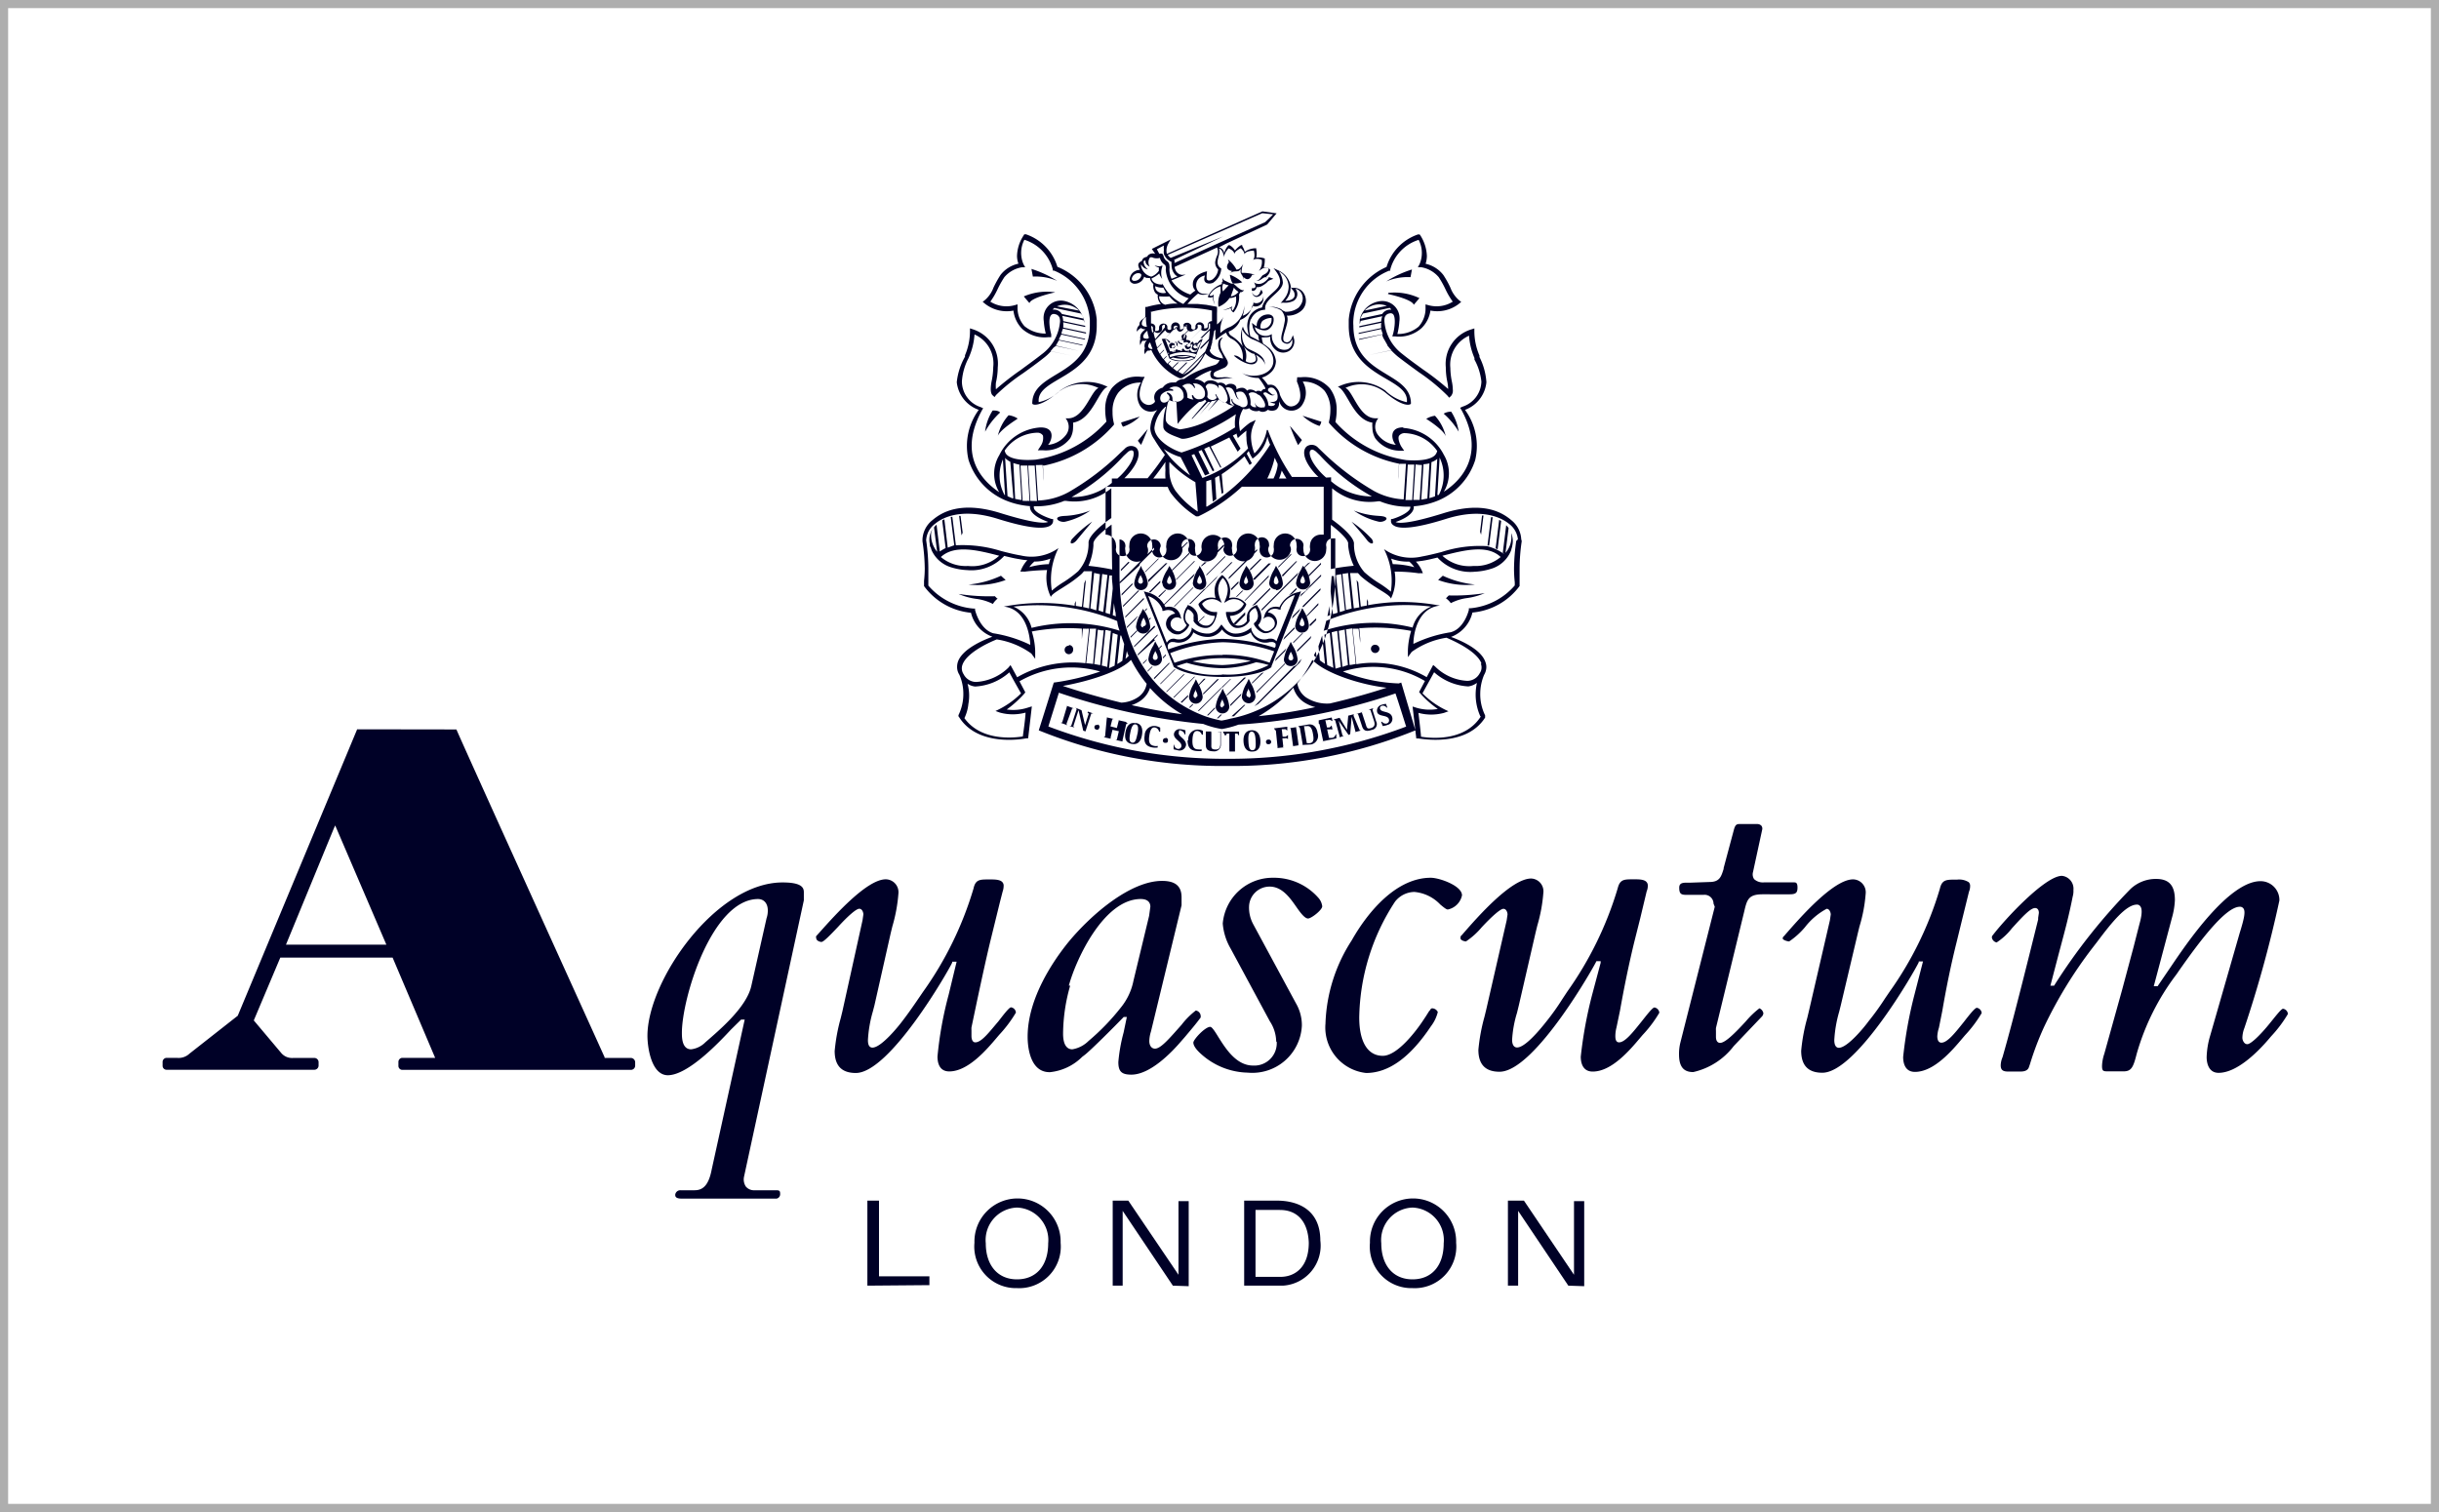
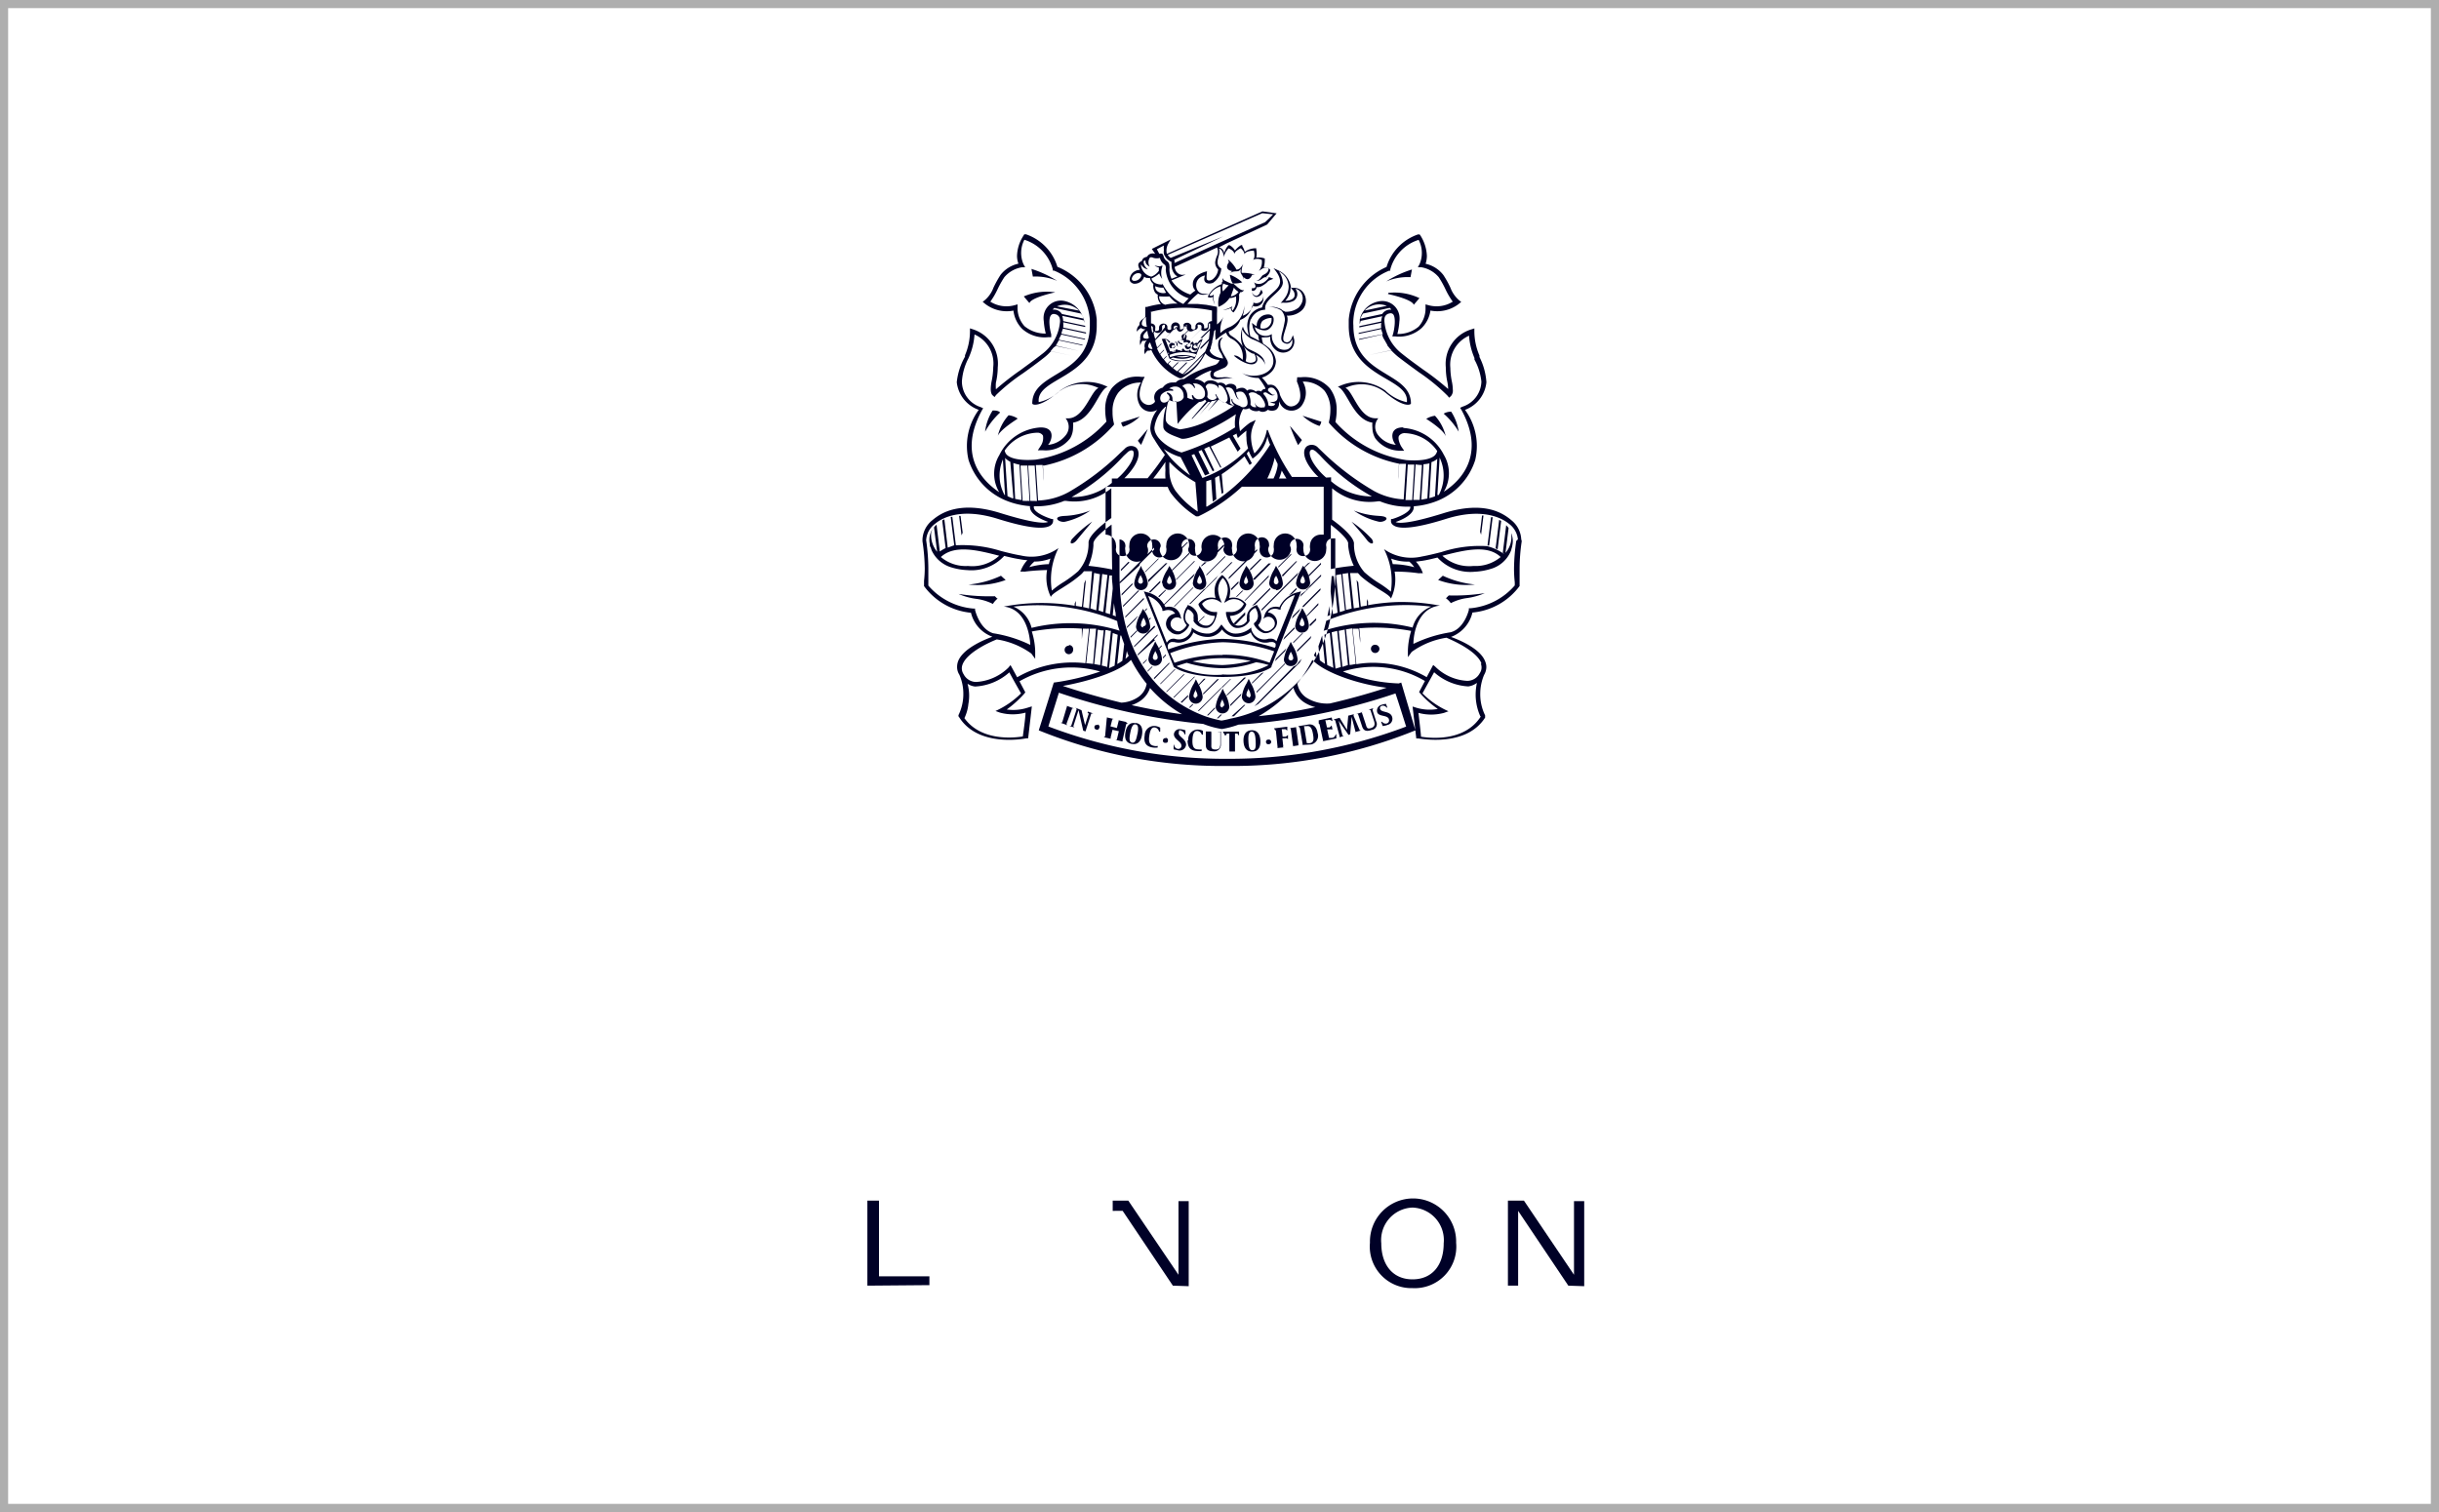
<svg xmlns="http://www.w3.org/2000/svg" width="150" height="93" viewBox="0 0 150 93">
  <defs>
    <style>
      .cls-1 {
        fill: #fff;
        stroke: #aeaeae;
        stroke-width: 0.5px;
      }

      .cls-2 {
        fill: #000127;
      }

      .cls-3 {
        stroke: none;
      }

      .cls-4 {
        fill: none;
      }
    </style>
  </defs>
  <g id="グループ_32" data-name="グループ 32" transform="translate(-630 -1320)">
    <g id="長方形_7" data-name="長方形 7" class="cls-1" transform="translate(630 1320)">
-       <rect class="cls-3" width="150" height="93" />
      <rect class="cls-4" x="0.25" y="0.25" width="149.5" height="92.5" />
    </g>
    <g id="レイヤー_2" data-name="レイヤー 2" transform="translate(640 1333)">
      <g id="レイヤー_1" data-name="レイヤー 1" transform="translate(0 0)">
-         <path id="パス_18" data-name="パス 18" class="cls-2" d="M40.2,49.376a.157.157,0,0,1,0-.131L40.423,49c.942-1.055,2.9-3.244,4.055-3.244a.794.794,0,0,1,.776.872,9.785,9.785,0,0,1-.375,2.032l-.1.41-1,4.439-.1.384a7.692,7.692,0,0,0-.3,1.744c0,.122,0,.471.279.471.549,0,1.631-1.352,1.823-1.613.4-.515.785-1.081,1.16-1.631l.131-.192a21.384,21.384,0,0,0,3.1-6.349c.122-.558.392-.558.933-.558h.1c.244,0,.584,0,.733.157a.314.314,0,0,1,.087.235,1.081,1.081,0,0,1-.061.349l-.166.645-.61,2.486c-.279,1.169-.532,2.355-.776,3.488l-.366,1.744a1.412,1.412,0,0,0,0,.166v.358c0,.192.061.392.235.392.392,0,.872-.654,1.413-1.282.279-.358.663-.872.785-.872a.349.349,0,0,1,.3.323,7.849,7.849,0,0,1-1.029,1.369l-.148.174c-.576.68-1.744,2.076-2.922,2.076-.637,0-.724-.576-.724-.916a22.8,22.8,0,0,1,.689-3.811l.488-2.023h-.27v.052c-.253.549-3.846,6.794-5.93,6.794-.872,0-1.3-.453-1.3-1.352a11.416,11.416,0,0,1,.375-2.032l.1-.41,1.238-5.6.052-.358c0-.122-.07-.349-.253-.349s-.672.419-1.308,1.116c-.366.384-.872.924-1.012.924S40.2,49.516,40.2,49.376ZM29.818,55.385c0-3.384,4.195-9.436,8.311-9.436,1.151,0,1.308.305,1.308.6v.5l-3.68,17.006a.8.8,0,0,0,.113.6.654.654,0,0,0,.549.227h1.317c.227,0,.244.061.244.244a.276.276,0,0,1-.218.27H31.919c-.392,0-.392-.157-.392-.244a.314.314,0,0,1,.323-.27h.872c.549,0,.872-.366,1.047-1.273L35.8,54.382h-.218L34.954,55c-.654.7-2.616,2.808-3.89,2.808C30.044,57.792,29.818,56.057,29.818,55.385Zm2.119-.192c0,.279,0,1.02.567,1.02a1.483,1.483,0,0,0,.872-.427c.872-.759,2.555-2.172,2.834-3.488l.933-4.143h0a1.457,1.457,0,0,0,.078-.48c0-.436-.235-.706-.61-.706C33.768,47,31.937,53.083,31.937,55.193ZM18.07,36.539C18.663,37.925,27.1,56.5,27.184,56.7v.044h1.6a.27.27,0,0,1,.279.262v.218a.262.262,0,0,1-.279.253H14.73a.244.244,0,0,1-.227-.253V57a.253.253,0,0,1,.227-.262h2.032l-2.616-6.166H7.239L5.608,54.435l1.674,1.988a.872.872,0,0,0,.724.323H9.367A.262.262,0,0,1,9.593,57v.218a.262.262,0,0,1-.253.253H.253A.244.244,0,0,1,0,57.225V57a.253.253,0,0,1,.253-.262H.872a.977.977,0,0,0,.785-.262l2.965-2.329L11.965,36.53Zm-7.544,6.1L7.587,49.777h6.175l-3.148-7.335Zm89.122,6.741c0-.052,0-.078.07-.131l.113-.131c.872-1,2.93-3.358,4.134-3.358a.794.794,0,0,1,.776.872,9.289,9.289,0,0,1-.384,2.032l-.1.41-1.047,4.43-.1.4a7.692,7.692,0,0,0-.3,1.744c0,.3.1.471.279.471.549,0,1.631-1.352,1.814-1.613a16.2,16.2,0,0,0,1.038-1.439l.262-.384a21.358,21.358,0,0,0,3.1-6.349c.131-.558.4-.558.959-.558h.1a1.108,1.108,0,0,1,.715.157.314.314,0,0,1,.087.235.872.872,0,0,1-.07.349l-.41,1.666-.358,1.465c-.349,1.4-.637,2.817-.872,4.195l-.209,1.047a2.058,2.058,0,0,0-.1.523c0,.192.061.392.253.392.375,0,.872-.645,1.378-1.273.279-.358.672-.872.8-.872a.358.358,0,0,1,.3.323,7.849,7.849,0,0,1-1.029,1.369l-.148.174c-.619.733-1.744,2.076-2.93,2.076-.628,0-.724-.576-.724-.916a26.069,26.069,0,0,1,.689-3.811l.532-2.067h-.262v.052c-.253.549-3.837,6.794-5.93,6.794-.872,0-1.3-.454-1.3-1.352a11.2,11.2,0,0,1,.375-2.023l.1-.419,1.291-5.582.052-.358c0-.122-.078-.349-.253-.349a4.178,4.178,0,0,0-1.334,1.134,4.822,4.822,0,0,1-.968.872c-.1,0-.41-.079-.41-.209Zm-4.265-2.128a.549.549,0,0,0-.6-.541H93.674c-.314,0-.4-.1-.4-.445s.331-.3.61-.3l1.247-.044c.645,0,.724-.349.872-.8v-.052l.628-2.346c.07-.253.131-.366.323-.366h1.1a.349.349,0,0,1,.27.1.288.288,0,0,1,.052.244l-.567,2.616a.523.523,0,0,0,.07.427.794.794,0,0,0,.61.2h1.831c.113,0,.227,0,.227.314s-.087.419-.48.419H98.41c-.872,0-.968.323-1.134,1.038h0l-1.744,7.186a1.411,1.411,0,0,0,0,.166v.375c0,.34.183.375.253.375.305,0,.872-.549,1.6-1.343a5.32,5.32,0,0,1,.82-.785.41.41,0,0,1,.244.3.34.34,0,0,1-.078.192l-1.744,1.831a4.321,4.321,0,0,1-2.494,1.6c-.619,0-.872-.366-.872-1.09a2.834,2.834,0,0,1,.087-.741l2.111-8.337Zm17.12,2.076a.166.166,0,0,1,.052-.131h0c.794-1.038,3.236-3.654,4.256-3.654a.794.794,0,0,1,.706.872,1.23,1.23,0,0,1-.044.4c-.235,1.195-.471,2.067-.767,3.175l-.1.375L116.1,52.3h.227a35.757,35.757,0,0,1,4.7-5.948,2.268,2.268,0,0,1,1.57-.619c.8,0,1.16.4,1.16,1.3a4.666,4.666,0,0,1-.183,1.1l-1.116,4.2h.235l.872-1.282c.872-1.282,3.488-5.18,5.459-5.18a1.16,1.16,0,0,1,1.16,1.186,73.182,73.182,0,0,1-2.154,7.849,1.745,1.745,0,0,0-.122.6c0,.14.1.392.305.392s.785-.541,1.4-1.308c.288-.349.68-.872.794-.872a.349.349,0,0,1,.3.323,7.85,7.85,0,0,1-1.029,1.369l-.148.174c-.663.776-1.945,2.076-3.087,2.076-.68,0-.733-.741-.733-.959a5.066,5.066,0,0,1,.209-1.3l1.823-6.34c.27-.872.375-1.326.227-1.517a.262.262,0,0,0-.218-.1c-.872,0-2.451,2.093-3.724,3.907l-.174.253a14.713,14.713,0,0,0-2.451,4.91c-.2.785-.314,1.055-.8,1.055h-.916c-.331,0-.41,0-.41-.34a2.617,2.617,0,0,1,.14-.741l1.1-3.951.7-2.616.358-1.4c.166-.584.183-.951.052-1.108a.235.235,0,0,0-.209-.1c-.663,0-1.561,1.116-2.424,2.268l-.323.419a26.922,26.922,0,0,0-2.956,4.832,18.15,18.15,0,0,0-.872,2.3l-.052.148c-.052.2-.227.3-.515.3h-.785c-.314,0-.445-.1-.445-.384a1.36,1.36,0,0,1,.113-.5c.41-1.422.8-2.939,1.23-4.631l.419-1.666.541-2.172v-.1l.044-.3c0-.279-.174-.305-.227-.305-.288,0-.75.5-1.43,1.247a3.9,3.9,0,0,1-.942.872A.375.375,0,0,1,112.5,49.333Zm-32.678,0c0-.052,0-.078.07-.131l.113-.131c.872-1,2.939-3.358,4.16-3.358a.785.785,0,0,1,.75.872,9.785,9.785,0,0,1-.375,2.032l-.1.41L83.409,53.51l-.113.462a6.977,6.977,0,0,0-.3,1.657c0,.3.113.471.305.471.48,0,1.343-1.012,1.814-1.613a14.573,14.573,0,0,0,.968-1.361l.305-.462a21.593,21.593,0,0,0,3.1-6.349c.14-.558.392-.558.951-.558h.1c.227,0,.567,0,.715.157a.314.314,0,0,1,.087.235.872.872,0,0,1-.07.349l-.4,1.674-.366,1.456c-.34,1.4-.628,2.817-.872,4.195l-.218,1.047a2.1,2.1,0,0,0-.07.523c0,.1,0,.392.227.392.375,0,.872-.645,1.378-1.273.288-.358.672-.872.8-.872a.358.358,0,0,1,.3.323,7.526,7.526,0,0,1-1.029,1.369l-.148.174c-.619.733-1.744,2.076-2.922,2.076-.637,0-.733-.576-.733-.916a26.164,26.164,0,0,1,.7-3.811l.523-1.962v-.1h-.262c0,.07-3.759,6.8-5.957,6.8-.872,0-1.3-.454-1.3-1.352a11.415,11.415,0,0,1,.375-2.032l.1-.41,1.265-5.521.052-.358c0-.122-.07-.349-.253-.349s-.7.454-1.334,1.134a4.591,4.591,0,0,1-.968.872c-.1,0-.34-.07-.34-.2ZM68.487,55.725a2.337,2.337,0,0,0-.392-1.238l-2.407-4.465a3.645,3.645,0,0,1-.488-1.544,3.079,3.079,0,0,1,3.122-2.817A3.628,3.628,0,0,1,71.1,46.917a.942.942,0,0,1,.218.5c0,.227-.672.75-.872.75s-.462-.34-.715-.706c-.392-.558-.872-1.256-1.648-1.256a1.265,1.265,0,0,0-1.265,1.2,2.154,2.154,0,0,0,.262,1.125L69.7,53.379a2.686,2.686,0,0,1,.366,1.369,3.049,3.049,0,0,1-3.331,2.9,4.413,4.413,0,0,1-2.843-1.125c-.331-.288-.5-.541-.5-.724s.715-.968,1.038-.968c.113,0,.314.323.506.637.436.689,1.09,1.744,2.128,1.744a1.378,1.378,0,0,0,1.456-1.448ZM53.2,55.438c0-2.363,1.579-4.675,2.52-5.834,1.448-1.744,3.829-3.75,5.747-3.75.82,0,1.2.323,1.2,1.012v.488l-1.884,7.771a2.093,2.093,0,0,0-.1.576c0,.288.14.471.349.471.358,0,.872-.61,1.64-1.474a4.683,4.683,0,0,1,.872-.872.358.358,0,0,1,.3.34v.087c-.305.419-.637.8-.959,1.186l-.262.3c-.523.61-1.858,2.032-3.044,2.032-.6,0-.8-.192-.8-.776a10.282,10.282,0,0,1,.323-1.814l.2-.959h-.192c-.567.593-2.076,2.1-2.424,2.355l-.131.1a3.279,3.279,0,0,1-1.98.942C53.2,57.644,53.2,55.664,53.2,55.438Zm2.616-3.14a10.928,10.928,0,0,0-.436,2.948c0,.8.314.968.567.968a1.858,1.858,0,0,0,1-.515,14.024,14.024,0,0,0,1.988-2.058,3.776,3.776,0,0,0,.776-1.657l.959-3.977.078-.567c0-.174-.078-.471-.593-.471-2.25,0-3.968,3.663-4.422,5.329Zm15.7,2.372a9.977,9.977,0,0,1,1.613-5.154c1-1.77,2.747-3.855,4.866-3.855.523,0,1.919.488,1.919,1.081a1.125,1.125,0,0,1-.872.872c-.1,0-.27-.148-.462-.305a2.5,2.5,0,0,0-1.6-.776,1.544,1.544,0,0,0-1.186.6,13.336,13.336,0,0,0-2.2,7.125c0,1.5.523,2.355,1.448,2.355s2.111-1.622,2.442-2.119l.209-.314.192-.305.061-.07c.052-.087.07-.113.157-.113a.4.4,0,0,1,.323.227,2.355,2.355,0,0,1-.419.872c-1.291,1.936-2.616,2.878-3.994,2.878A2.815,2.815,0,0,1,71.514,54.67Z" transform="translate(0 -4.672)" />
        <path id="パス_19" data-name="パス 19" class="cls-2" d="M49.7,75V69.77h.715v4.657h3.1v.541Z" transform="translate(-6.356 -8.922)" />
-         <path id="パス_20" data-name="パス 20" class="cls-2" d="M59.865,75.142a2.555,2.555,0,0,1-2.616-2.791,2.651,2.651,0,1,1,5.3,0,2.555,2.555,0,0,1-2.686,2.791Zm0-4.954a2,2,0,0,0-1.919,2.2c0,1.317.706,2.215,1.919,2.215s1.919-.872,1.919-2.215a2,2,0,0,0-1.919-2.2Z" transform="translate(-7.32 -8.913)" />
-         <path id="パス_21" data-name="パス 21" class="cls-2" d="M70.7,75l-3.087-4.6V75H67V69.77h.959l3.087,4.561V69.8h.628v5.233Z" transform="translate(-8.568 -8.922)" />
-         <path id="パス_22" data-name="パス 22" class="cls-2" d="M78.651,75H76.27V69.77h2.015c1.3,0,2.669.567,2.669,2.451A2.468,2.468,0,0,1,78.651,75Zm-.174-4.657H76.968v4.116H78.5c.872,0,1.744-.567,1.744-2.1-.044-1.23-.645-2.015-1.779-2.015Z" transform="translate(-9.753 -8.922)" />
+         <path id="パス_21" data-name="パス 21" class="cls-2" d="M70.7,75l-3.087-4.6H67V69.77h.959l3.087,4.561V69.8h.628v5.233Z" transform="translate(-8.568 -8.922)" />
        <path id="パス_23" data-name="パス 23" class="cls-2" d="M87.755,75.142a2.555,2.555,0,0,1-2.616-2.791,2.651,2.651,0,1,1,5.3,0,2.555,2.555,0,0,1-2.686,2.791Zm0-4.954a2,2,0,0,0-1.919,2.2c0,1.317.706,2.215,1.919,2.215s1.919-.872,1.919-2.215a2,2,0,0,0-1.919-2.2Z" transform="translate(-10.886 -8.913)" />
        <path id="パス_24" data-name="パス 24" class="cls-2" d="M98.585,75l-3.087-4.6V75H94.87V69.77h.985l3.079,4.561V69.8h.628v5.233Z" transform="translate(-12.132 -8.922)" />
        <path id="パス_25" data-name="パス 25" class="cls-2" d="M76.238,27.969a.41.41,0,0,0,.419-.419,2.032,2.032,0,0,0-.3-.829l-.122-.244-.122.253a2.093,2.093,0,0,0-.3.82.419.419,0,0,0,.419.419Zm-.052-.785.052-.1.052.1a.872.872,0,0,1,.1.288.148.148,0,1,1-.3,0,.759.759,0,0,1,.1-.279Zm-1.744-2.616,2.18-2.18a1.743,1.743,0,0,1,.087-.183l-2.268,2.268ZM67.107,22.03l-.078-.227-.122.253a2.093,2.093,0,0,0-.3.82.41.41,0,0,0,.419.419.419.419,0,0,0,.419-.419,2.093,2.093,0,0,0-.34-.872Zm-.113.872a.157.157,0,0,1-.148-.148.759.759,0,0,1,.1-.279l.052-.113a.532.532,0,0,0,.044.1.663.663,0,0,1,.1.288.148.148,0,0,1-.1.148Zm9.933,3.052h0l-.541.541v.07l.61-.619Zm-.663-4.832v-.07l-.794.794v.07Zm-1,6.55.61-.61a1.743,1.743,0,0,0,.087-.183l-.637.637Zm.959-7.291a.157.157,0,0,0-.061-.044l-.375.384v.087Zm-.349,7.474v-.061l-1.744,1.744a.4.4,0,0,1,0,.078Zm.959-3.436-.471.471-.061.166.436-.445Zm.515,1.038a2.128,2.128,0,0,0-.305-.872s-.07-.166-.113-.166l-.122.262a2,2,0,0,0-.3.82.41.41,0,0,0,.419.41.419.419,0,0,0,.419-.453Zm-.419.052a.14.14,0,0,1-.148-.148.82.82,0,0,1,.1-.279l.052-.1.044.1a.7.7,0,0,1,.1.288.14.14,0,0,1-.14.148Zm-2.346,2.843-.157.061-.576.576v.061Zm1.169-5.9.872-.924h-.07l-.872.872Zm-4.709-.044,1.16-1.151a.262.262,0,0,1,0-.07l-1.151,1.151Zm2.712-.331.672-.672-.052-.044-.654.645a.174.174,0,0,1,.009.07Zm3.253,1.177a.419.419,0,0,0,.419-.419,2.093,2.093,0,0,0-.305-.872l-.14-.166-.122.253a2.093,2.093,0,0,0-.3.82.41.41,0,0,0,.419.384Zm-.052-.785.052-.113a.532.532,0,0,0,0,.1.663.663,0,0,1,.1.288.144.144,0,1,1-.288,0,.759.759,0,0,1,.113-.279Zm-4.535.148,1.744-1.744v-.1l-1.744,1.744Zm-1.552.654-.872.872h.07L71.65,22.57a1.073,1.073,0,0,1,.305-.34h.052l.645-.645h-.078l-1.491,1.5a.5.5,0,0,1-.244.192Zm-2.782.41.061.044.427-.436h-.061ZM74,22.675l1.02-1.02h-.148l-.951.951Zm-2.18,6.1h-.1l-.872.872a.253.253,0,0,1,0,.078Zm.3-8.224a.1.1,0,0,0,0-.07l-.471.471a.681.681,0,0,1,0,.122l.506-.515Zm5.974.27-.235.235a1.272,1.272,0,0,1-.061.166l.3-.305ZM75.331,23.3a.419.419,0,0,0,.419-.419,2.067,2.067,0,0,0-.3-.872l-.122-.209-.122.253a2.093,2.093,0,0,0-.3.82.419.419,0,0,0,.419.384Zm-.052-.785.052-.113.052.1a.8.8,0,0,1,.1.288.157.157,0,0,1-.148.148.148.148,0,0,1-.14-.148.732.732,0,0,1,.087-.323Zm1.9.811-.3.218-.07.166L78.1,22.44v-.1l-.689.689a.567.567,0,0,1-.227.253Zm.174-.872.741-.741v-.1l-.767.767Zm.1-.872-.166.07-.227.227v.061Zm-7.2.872.078-.183-1.892,1.9a.218.218,0,0,0,0,.061Zm-1.884,5.05.183-.183v-.078l-.174.174-.009.017Zm-.07-.82-.166.166v.07l.166-.166ZM78,13.2a.558.558,0,0,0,.113-.262l-1.151-.366A2.826,2.826,0,0,0,78,13.2Zm7.108-.628a1.334,1.334,0,0,0-.541.192s1.047.645,1.2,1.073a2.826,2.826,0,0,0-.663-1.265ZM67.9,26.451l-.122.262a2.041,2.041,0,0,0-.3.82.419.419,0,0,0,.419.419.427.427,0,0,0,.419-.419,2.093,2.093,0,0,0-.305-.872Zm0,1.142a.157.157,0,0,1-.148-.157.82.82,0,0,1,.1-.279l.052-.122a.531.531,0,0,0,.044.1.663.663,0,0,1,.1.279.148.148,0,0,1-.14.174Zm9.1-3.236,1.064-1.064a.5.5,0,0,1,0-.113l-1.108,1.108Zm-.078-10.291-.741-.872s.27.724.506,1.186ZM69.078,24.323l1.16-1.16v-.052L69.06,24.288h0Zm5.957,3.689.436-1.09h0l1.4-3.55-.183.052a1.666,1.666,0,0,0-1.151.924.776.776,0,0,0-.567.052.759.759,0,0,0-.349.445l-.07.227a.392.392,0,0,1,.628.044.4.4,0,0,1-.113.576.5.5,0,0,1-.41.131.8.8,0,0,1-.427-.375.741.741,0,0,0,.2-.5,1.169,1.169,0,0,0-.244-.672v-.052h-.061a.872.872,0,0,0-.532.462.645.645,0,0,0-.052.27.741.741,0,0,0,0,.235.61.61,0,0,1-.558.288c-.305,0-.445-.419-.488-.6a1.073,1.073,0,0,0,1-.68v-.052h0a.994.994,0,0,0-1.047-.358,1.745,1.745,0,0,0,.061-.454,1.247,1.247,0,0,0-.488-.968,1.23,1.23,0,0,0-.471.968,1.744,1.744,0,0,0,.061.454.994.994,0,0,0-1.047.358h0V24.2a1.073,1.073,0,0,0,1,.68c0,.183-.183.593-.488.6a.61.61,0,0,1-.558-.288.741.741,0,0,0,0-.235.645.645,0,0,0-.052-.27.872.872,0,0,0-.532-.462H69.88v.052a1.169,1.169,0,0,0-.244.672.741.741,0,0,0,.2.5.8.8,0,0,1-.427.375.5.5,0,0,1-.41-.131.4.4,0,1,1,.506-.619l-.061-.227A.759.759,0,0,0,69.1,24.4a.776.776,0,0,0-.567-.052,1.666,1.666,0,0,0-1.151-.924l-.183-.052,1.84,4.648h0s.75.619,3.009.619h0c2.259,0,2.991-.593,3.018-.619Zm-6.419-1.517v.052l-1.151-2.887a1.422,1.422,0,0,1,.872.811v.1h.1a.663.663,0,0,1,.506,0,.506.506,0,0,1,.183.174.628.628,0,0,0-.453.27.663.663,0,0,0-.113.349.6.6,0,0,0,.262.48.654.654,0,0,0,.576.166,1.047,1.047,0,0,0,.584-.532v-.061l-.061-.052a.523.523,0,0,1-.183-.41.951.951,0,0,1,.157-.488.689.689,0,0,1,.358.323.576.576,0,0,1,0,.2.619.619,0,0,1,0,.209h0a.872.872,0,0,0,.759.427c.549,0,.68-.872.689-.872v-.113H71.65a.872.872,0,0,1-.872-.5.785.785,0,0,1,.977-.2l.235.14-.1-.253a1.666,1.666,0,0,1-.122-.593,1.02,1.02,0,0,1,.288-.689,1.02,1.02,0,0,1,.305.689,1.666,1.666,0,0,1-.122.593l-.1.253.235-.14a.785.785,0,0,1,.977.2.872.872,0,0,1-.872.5h-.227v.113s.14.872.689.872a.872.872,0,0,0,.759-.427v-.078a.619.619,0,0,1,0-.209.576.576,0,0,1,0-.2.689.689,0,0,1,.358-.323.951.951,0,0,1,.157.488.506.506,0,0,1-.192.41l-.052.052V25.4a1.046,1.046,0,0,0,.584.532.628.628,0,0,0,.567-.166.611.611,0,0,0,.27-.48.663.663,0,0,0-.113-.349.628.628,0,0,0-.453-.27.506.506,0,0,1,.183-.174.663.663,0,0,1,.506,0h.1v-.1a1.361,1.361,0,0,1,.872-.794l-1.134,2.843h0a.436.436,0,0,0-.392-.157h-.087a.82.82,0,0,1-1.064-.584v-.1l-.087.061a1.413,1.413,0,0,1-.985.305.942.942,0,0,1-.549-.288h0c-.1-.113-.218-.27-.218-.27l-.157.209a.942.942,0,0,1-.6.349,1.456,1.456,0,0,1-.994-.305l-.078-.061v.1a.811.811,0,0,1-1.055.584H69a.427.427,0,0,0-.358.209Zm.052.262a.227.227,0,0,1,.061-.166.27.27,0,0,1,.253-.1h.087a.968.968,0,0,0,1.177-.6,1.5,1.5,0,0,0,1.02.279,1.1,1.1,0,0,0,.741-.454,1.134,1.134,0,0,0,.741.454,1.517,1.517,0,0,0,1.029-.279.959.959,0,0,0,1.177.6h.078a.3.3,0,0,1,.27.1.436.436,0,0,1,0,.113c0,.07,0,.07-.061.14a10.963,10.963,0,0,0-3.236-.549,10.3,10.3,0,0,0-3.314.654ZM72,28.5a5.7,5.7,0,0,1-2.791-.523c.122-.061.628-.209.628-.209a7.849,7.849,0,0,0,2.233.331,6.724,6.724,0,0,0,2.032-.366,4.8,4.8,0,0,1,.776.174,5.468,5.468,0,0,1-2.852.576Zm-1.8-.82a8.721,8.721,0,0,1,1.831-.2,8.582,8.582,0,0,1,1.744.174,8.381,8.381,0,0,1-1.744.253,9.541,9.541,0,0,1-1.84-.227Zm1.831-.392a8.66,8.66,0,0,0-2.948.48l-.262-.593a9.663,9.663,0,0,1,3.227-.672,10.622,10.622,0,0,1,3.166.558l-.279.7a8.172,8.172,0,0,0-2.878-.488ZM67.6,23.443l.61-.61v-.113l-.7.7Zm5.887,5.233h-.122L72.3,29.739a.218.218,0,0,1,0,.061Zm-2.9.41a.262.262,0,0,1,0,.07l.41-.41h-.1Zm1.422.166v.061l.549-.549h-.044ZM83.6,4.047l.087-.471a6.628,6.628,0,0,0-1.579.733A3.4,3.4,0,0,1,83.6,4.047ZM73.5,21.8l-.131.253a2.207,2.207,0,0,0-.288.82.436.436,0,1,0,.872,0,2.067,2.067,0,0,0-.3-.872Zm0,1.134a.148.148,0,0,1-.14-.148.628.628,0,0,1,.1-.279l.052-.113a.532.532,0,0,0,0,.1.8.8,0,0,1,.1.288.148.148,0,0,1-.113.113Zm-.567.767.384-.375h-.07l-.392.392Zm.453.244h.052l1.439-1.465a.178.178,0,0,1,.07-.166Zm.663.235.942-.951-.044-.052-1.1,1.09Zm-1.474-.872.445-.445a.54.54,0,0,1,0-.113l-.471.471s.009-.009.017.017Zm3.986-.131-.445.445.218-.113.279-.279Zm-3.715,2.241.584-.593v-.1a.261.261,0,0,1,0-.07l-.715.706Zm-5.233-.445-.1.1v.07l.1-.087Zm-.471-.523-.122.262a2.093,2.093,0,0,0-.3.82.436.436,0,1,0,.872,0,2.206,2.206,0,0,0-.3-.872Zm0,1.142a.157.157,0,0,1-.113-.218.759.759,0,0,1,.1-.279l.052-.113a.584.584,0,0,0,.052.1.8.8,0,0,1,.1.288.157.157,0,0,1-.166.148Zm3.811-.689h-.061l-.349.34h0v.044Zm-3.567-.5-.122.131V24.6l.122-.113ZM86.572,13.622a3.052,3.052,0,0,0-.471-1.3.863.863,0,0,0-.462.122,4.579,4.579,0,0,1,.924,1.108ZM82.212,5.084s1.483.314,1.587.663l.349-.41a3.567,3.567,0,0,0-1.91-.323Zm-5.756,20.5-.61.61-.07.166.706-.7A.279.279,0,0,1,76.456,25.588ZM88,18.7l-.122,1,.061.192.148-1.186H88ZM66.086,31.4l-.445-.1h0a.07.07,0,0,1,0,.078l-.1.4-.392-.1.1-.392a.078.078,0,0,1,.052-.061h.061l-.445-.1h0a.07.07,0,0,1,0,.078l-.1,1.073a.1.1,0,0,1-.052.061h-.061l.453.1h0v-.078l.113-.471.392.087-.113.471s0,.061-.052.061h-.061l.453.1h0v-.078l.218-.959a.1.1,0,0,1,.052-.061h.061Zm-1.744.2a.131.131,0,0,0-.183.1c0,.07,0,.14.113.174a.131.131,0,0,0,.183-.1.14.14,0,0,0-.1-.209Zm-.61-.776.061.052a.07.07,0,0,1,0,.078l-.209.645-.218-.916-.384-.157h0l.07.052a.1.1,0,0,1,0,.087l-.305.933a.061.061,0,0,1-.061.052h-.078l.331.1h0l-.061-.052a.087.087,0,0,1,0-.078l.305-.942.288,1.265.14.044.34-1.055A.051.051,0,0,1,64,30.882h.087l-.323-.113Zm-5.521-6.977-.174-.174a12.209,12.209,0,0,1-2.233-.14,4.1,4.1,0,0,0,1.073.3,3.113,3.113,0,0,1,1.038.314,1.317,1.317,0,0,1,.305-.34Zm4.221,7.7.34-.924a.051.051,0,0,1,.052-.052h.07l-.436-.157h0a.07.07,0,0,1,0,.078l-.27.907a.061.061,0,0,1-.061.052h-.061l.436.157h0l-.044-.044a.079.079,0,0,1-.017-.061Zm.157-4.832a.253.253,0,0,0-.262.262.262.262,0,0,0,.262.262.27.27,0,0,0,.262-.262.262.262,0,0,0-.253-.305Zm6.89,5.233a.253.253,0,0,1,.218.218h.061v-.244a1.212,1.212,0,0,0-.3-.07.349.349,0,0,0-.41.305c0,.34.488.445.462.733a.192.192,0,0,1-.218.174.262.262,0,0,1-.227-.253h-.035v.279l.305.07a.4.4,0,0,0,.462-.349c0-.366-.48-.5-.453-.724s.044-.166.14-.157Zm-.933.454a.148.148,0,0,0-.174.131.131.131,0,0,0,.14.157c.087,0,.157,0,.166-.122a.14.14,0,0,0-.122-.183ZM66.7,31.483c-.375-.078-.558.174-.628.541s0,.663.384.733.567-.183.628-.541,0-.689-.375-.75Zm.1.672c-.07.358-.14.558-.323.523s-.183-.244-.113-.6.157-.549.323-.523.192.209.122.584Zm.445.1c-.061.445.1.663.506.724a1.117,1.117,0,0,0,.3,0v-.1h0a.471.471,0,0,1-.218,0c-.253-.044-.358-.2-.3-.61s.166-.549.349-.523a.314.314,0,0,1,.253.253h.07v-.244a.872.872,0,0,0-.3-.1.584.584,0,0,0-.654.61ZM66.958,12.62l-1.151.366a.515.515,0,0,0,.113.262,2.721,2.721,0,0,0,1.047-.645ZM59.816,5.233l.349.41c.1-.349,1.587-.663,1.587-.663a3.567,3.567,0,0,0-1.936.253Zm.558-1.221a3.4,3.4,0,0,1,1.491.262,6.628,6.628,0,0,0-1.579-.733Zm-.951,8.721a1.334,1.334,0,0,0-.541-.192,2.826,2.826,0,0,0-.663,1.265c.157-.392,1.2-1.038,1.2-1.038Zm10.465,19.78c0,.445.166.654.567.68a1.439,1.439,0,0,0,.3,0v-.1h0a.645.645,0,0,1-.218,0c-.262,0-.366-.174-.349-.584s.122-.558.305-.549a.314.314,0,0,1,.27.227h.07v-.235a.7.7,0,0,0-.305-.078.593.593,0,0,0-.593.68ZM56.057,19.762l-.131-1.029h-.087l.148,1.195A1.585,1.585,0,0,0,56.057,19.762Zm6.332-.68a4.43,4.43,0,0,0,1.517-.68,4.989,4.989,0,0,1-1.561.331C61.455,18.768,62.013,19.187,62.388,19.082Zm-4.029-6.707c-.122-.157-.462-.122-.462-.122a3.052,3.052,0,0,0-.462,1.3A4.578,4.578,0,0,1,58.359,12.375Zm.34,10.3-.288-.262a5.939,5.939,0,0,1-1.988.541A5.015,5.015,0,0,0,58.7,22.675Zm4.073-2.512c-.218.358.087.323.3.061s.951-1.142.951-1.142a6.925,6.925,0,0,0-1.247,1.081Zm9.436,12.1h0l.1-.14h.148v1.029a.087.087,0,0,1,0,.07h.349v-1.1h.148l.1.131h0V32h-.994Zm-5.18-17.9c.183-.384.41-.977.41-.977l-.61.724ZM81.68,18.733a4.989,4.989,0,0,1-1.57-.331,4.448,4.448,0,0,0,1.509.68c.358.1.916-.314.026-.349Zm6.654,1.823h.1l.218-1.744h-.1Zm-6.907,6.1a.253.253,0,0,0-.262.262.262.262,0,0,0,.523,0,.253.253,0,0,0-.3-.253Zm-9.593,5.346h.07a.087.087,0,0,1,0,.07v.672c0,.209-.052.366-.3.358s-.262-.087-.253-.314v-.724a.079.079,0,0,1,0-.07h-.34v.82c0,.331.192.392.488.4a.4.4,0,0,0,.436-.4v-.724a.07.07,0,0,1,.044-.07h-.253Zm17-11.276.122.061.218-1.744-.122-.07ZM71.066,8.983Zm0,12.6h-.131l-.2.2v.061Zm14.887,2.041-.174.174a1.317,1.317,0,0,1,.3.3,3,3,0,0,1,1.012-.314,4.273,4.273,0,0,0,1.073-.3,12.209,12.209,0,0,1-2.215.14Zm1.613-.672a5.939,5.939,0,0,1-1.98-.541l-.288.262a4.971,4.971,0,0,0,2.259.279Zm-7.6-3.872s.759.872.959,1.142.506.3.3-.061a7.222,7.222,0,0,0-1.265-1.081Zm-1.047,12.21a.064.064,0,0,1,.061.061l.253.916v.078h0l.288-.078h-.061a.1.1,0,0,1-.052-.061l-.227-.872.61.872.1-.052.087-1.064.227.872a.087.087,0,0,1,0,.078h-.052l.419-.113H80.52a.078.078,0,0,1-.061-.052l-.349-.82a.07.07,0,0,1,0-.078v-.044h0l-.34.087-.078.872-.454-.741-.366.1h0Zm-5.041,1.936c.392,0,.506-.323.488-.68s-.174-.645-.549-.628-.506.314-.488.68S73.5,33.245,73.883,33.228ZM73.822,32c.166,0,.235.174.253.567s0,.567-.192.576-.235-.192-.253-.558S73.656,32.015,73.822,32Zm8.442-.767a.192.192,0,0,1-.113.262.27.27,0,0,1-.3-.1h-.061l.1.262a1.273,1.273,0,0,0,.3-.07.384.384,0,0,0,.27-.515c-.131-.349-.645-.235-.724-.453a.14.14,0,0,1,.087-.2.262.262,0,0,1,.3.1h.052l-.087-.227a1.422,1.422,0,0,0-.3.07.366.366,0,0,0-.235.453c.1.279.61.148.715.41Zm-4.308.27.052.052.209.977a.07.07,0,0,1,0,.07h-.052l.872-.183v-.279h0l-.1.148c-.052.07-.061.078-.192.1h-.157l-.113-.523h.148a.148.148,0,0,1,.1,0h.078l-.052-.244h0l-.061.061a.131.131,0,0,1-.087.061h-.14l-.1-.445h.148a.183.183,0,0,1,.183,0l.113.061h0l-.052-.227-.8.174h0Zm2.372-.593a.087.087,0,0,1,.061.061l.235.715c.1.305.314.305.593.209a.358.358,0,0,0,.27-.523l-.218-.68v-.078l.061-.061h0l-.323.1h.078a.079.079,0,0,1,.061.052l.209.637c.061.192.061.358-.174.436s-.27,0-.331-.218l-.227-.689a.061.061,0,0,1,0-.078h.044l-.445.14h0ZM75.27,31.9a.078.078,0,0,1,.052.061l.1.985v.07h-.052l.48-.052h-.078a.07.07,0,0,1,0-.07l-.052-.48h.166a.1.1,0,0,1,.1,0l.078.044h0v-.253h0L76,32.26a.261.261,0,0,1-.1.052h-.166l-.044-.4a.044.044,0,0,1,0-.061h.218l.113.087h0V31.7l-.82.1h0Zm1.474-.183.052.061.166.968v.078h-.052l.584-.035a.541.541,0,0,0,.392-.706c-.052-.323-.227-.584-.6-.515l-.593.1h0Zm.454-.052c.244-.044.34.131.4.462s.061.541-.183.584h-.192l-.174-1.047Zm-2.32,1.108a.142.142,0,1,0-.026-.279.127.127,0,0,0-.14.148A.136.136,0,0,0,74.877,32.774Zm1.308-.985a.087.087,0,0,1,.052.07l.131.977a.061.061,0,0,1,0,.07h-.052l.453-.07h-.061a.07.07,0,0,1,0-.07l-.14-.977a.1.1,0,0,1,0-.07h.052l-.453.07h0ZM90.41,20.181a1.6,1.6,0,0,0-.6-1.177c-.532-.454-1.683-1.212-4.16-.445-2.1.654-2.765.645-2.965.549.384-.131,1.116-.454,1.116-.916h0V18.14a4.823,4.823,0,0,0,1.422-.323h0a4.012,4.012,0,0,0,2.355-2.52,3.759,3.759,0,0,0-.628-3.087,2.023,2.023,0,0,0,1.317-1.7,4.029,4.029,0,0,0-.427-1.552V8.869a3.8,3.8,0,0,1-.314-1.456h0V7.2l-.192.061A2.215,2.215,0,0,0,85.77,9.593a4.361,4.361,0,0,0,.1.924,2.172,2.172,0,0,1,.044.41h0a16.055,16.055,0,0,0-1.535-1.195c-.419-.305-.872-.628-1.282-.959A2.791,2.791,0,0,1,82,6.829a.994.994,0,0,1,0-.244.349.349,0,0,1,.305-.305.218.218,0,0,1,.227.052c.174.2.087.872,0,1.186l-.052.174h.174a2.084,2.084,0,0,0,1.613-.5,1.866,1.866,0,0,0,.558-1.09,2.163,2.163,0,0,0,1.744-.41l.148-.122a1.9,1.9,0,0,1-.663-.872,5.678,5.678,0,0,0-.436-.785,1.9,1.9,0,0,0-1.09-.689,1.631,1.631,0,0,0,.078-.488,2.52,2.52,0,0,0-.384-1.23l-.061-.087h-.1a3.044,3.044,0,0,0-1.936,2A3.9,3.9,0,0,0,79.8,6.663q0,.183,0,.366c0,3.288,3.741,3.148,3.576,4.709a2.747,2.747,0,0,1-1.326-.715,2.834,2.834,0,0,0-2.922-.227c.558.166.924,2.015,2.128,2.2a1.4,1.4,0,0,0,0,.305,1.317,1.317,0,0,0,.174.654,1.9,1.9,0,0,0,1.474.767h.305l-.174-.253c-.061-.1-.235-.454-.148-.654a.419.419,0,0,1,.331-.174,2.512,2.512,0,0,1,2.023,1.1h0a.567.567,0,0,1-.087.192s-.209.488-1.814.366a7.247,7.247,0,0,1-4.361-2.346,3.437,3.437,0,0,0,.078-.706,2.172,2.172,0,0,0-.41-1.352,2.084,2.084,0,0,0-1.8-.689h-.218l-.017.262s.358.767.14,1.212a.584.584,0,0,1-.445.314c-.41.07-.689-.584-.741-.715a.82.82,0,0,0-.209-.427.445.445,0,0,0-.445-.183h-.087a3.437,3.437,0,0,0-.366-.445,1.221,1.221,0,0,0,.488-.262.968.968,0,0,0,.375-.75,1.247,1.247,0,0,0-.506-.872,2.285,2.285,0,0,0-.279-.2h0a1.464,1.464,0,0,1-.087-.392.872.872,0,0,0,.218,0,.8.8,0,0,0,.305-.044.951.951,0,0,0,.41.872.715.715,0,0,0,.767,0,.7.7,0,0,0,.288-.724l-.07-.235-.1.235s-.131.262-.34.192c-.471-.1.314-1.2.061-1.631a1.273,1.273,0,0,0,.872-.279.8.8,0,0,0,.305-.628.872.872,0,0,0-.244-.61.7.7,0,0,0-.488-.192h-.183a1.353,1.353,0,0,0-.8-1.081l-.279-.131c1.134,1.343-.436,1.326-.706,2.424a1.125,1.125,0,0,0-.733.48,1.326,1.326,0,0,0-.174.654,2.546,2.546,0,0,0,.1.584,1,1,0,0,1-.366-.549,1.622,1.622,0,0,0,0,1.238,2.267,2.267,0,0,0-.654-.628l-.1-.07a.305.305,0,0,1-.122-.227l.157-.078a1.212,1.212,0,0,0,.558-.645,1.116,1.116,0,0,0,.724-.872.488.488,0,0,0,.549-.087c.27-.244.1-.715.1-.733l-.078-.174-.087.166c0,.052-.122.244-.253.218a.305.305,0,0,1-.244-.314c.166.07.314-.148.279-.218a.611.611,0,0,0,.41-.113,1.326,1.326,0,0,0,.244-.183.427.427,0,0,1,.174-.131l.218-.087-.227-.087a.619.619,0,0,0-.262,0c.323-.235.288-.48.288-.48a.453.453,0,0,0-.392-.131,1.552,1.552,0,0,0,.061-.41V2.9h0a1.038,1.038,0,0,0-.523-.052,1.177,1.177,0,0,0,0-.506v-.07H74a1.212,1.212,0,0,0-.593.218,1.247,1.247,0,0,0-.157-.358V2.076h-.07a1.439,1.439,0,0,0-.375.331.872.872,0,0,0-.331-.323h-.07a1.046,1.046,0,0,0-.262.506.41.41,0,0,0-.323-.375l.436-.227L74.781.811l.584-.689L74.493,0h0L68.615,2.616h0a.872.872,0,0,1,.078-.61l.157-.279-.288.148-.872.436.209.305h0a.427.427,0,0,0-.41.061.358.358,0,0,0-.087.113.68.68,0,0,0-.209.078.314.314,0,0,0-.113.183.445.445,0,0,0-.2.148.27.27,0,0,0,0,.218.645.645,0,0,0,.078.183.628.628,0,0,0-.34.1.584.584,0,0,0-.262.34.34.34,0,0,0,0,.262.366.366,0,0,0,.218.148.61.61,0,0,0,.375-.087.584.584,0,0,0,.27-.349h0a.567.567,0,0,0,.131.078h.078a.323.323,0,0,0,.148,0,.593.593,0,0,0,.209.375.785.785,0,0,0,.1.515.392.392,0,0,0,.174.14.689.689,0,0,0,.192.576,6.3,6.3,0,0,0-.872.183H67.29v.576c0,.113-.349.209-.358.462a.183.183,0,0,0,0,.07.488.488,0,0,0-.166.41.75.75,0,0,1,.262-.227h0a.366.366,0,0,0,.279.078c-.113.078-.323.244-.323.445a.305.305,0,0,0,0,.157.663.663,0,0,0,0,.384.724.724,0,0,1,.131-.279.4.4,0,0,0,.323-.07h0a.471.471,0,0,0-.174.532h0a.488.488,0,0,0,0,.366.672.672,0,0,1,.166-.218.392.392,0,0,0,.227-.044A3.488,3.488,0,0,0,69.4,10.265h.113A3.349,3.349,0,0,0,70.979,8.73a1.256,1.256,0,0,0,.872.41.453.453,0,0,1-.34.323h0l-.419.131h0c-.148.052-.314.113-.488.192h0a4.064,4.064,0,0,0-.924.523.7.7,0,0,0-.523.218.436.436,0,0,0-.157,0,.715.715,0,0,0-.637.314.776.776,0,0,0-.349.192.549.549,0,0,0-.131.628.122.122,0,0,0,0,.052.471.471,0,0,1-.427.192.584.584,0,0,1-.445-.314c-.218-.445.14-1.2.14-1.212l.1-.2h-.218a2.058,2.058,0,0,0-1.8.689,2.172,2.172,0,0,0-.41,1.352,3.436,3.436,0,0,0,.078.706,7.247,7.247,0,0,1-4.361,2.346c-1.6.122-1.814-.366-1.823-.366a.619.619,0,0,1-.078-.192h0a2.512,2.512,0,0,1,2.032-1.1.4.4,0,0,1,.323.174.872.872,0,0,1-.148.654l-.166.253h.3a1.9,1.9,0,0,0,1.692-.741,1.317,1.317,0,0,0,.174-.654,1.4,1.4,0,0,0,0-.305c1.2-.183,1.57-2.032,2.128-2.2a2.834,2.834,0,0,0-2.922.227,2.773,2.773,0,0,1-1.317.715c-.174-1.561,3.567-1.422,3.567-4.709V6.663A3.881,3.881,0,0,0,61.883,3.41a3.044,3.044,0,0,0-1.936-2h-.1l-.052.087A2.4,2.4,0,0,0,59.4,2.73a1.412,1.412,0,0,0,.087.488,1.892,1.892,0,0,0-1.1.689,6.758,6.758,0,0,0-.436.785,1.84,1.84,0,0,1-.663.872l.148.122a2.163,2.163,0,0,0,1.744.419,1.892,1.892,0,0,0,.549,1.134,2.067,2.067,0,0,0,1.6.5h.174V7.561c-.1-.358-.192-.985,0-1.186a.218.218,0,0,1,.227-.052.349.349,0,0,1,.305.305.689.689,0,0,1,0,.244,2.773,2.773,0,0,1-1.116,1.919c-.419.331-.872.654-1.282.959a17.259,17.259,0,0,0-1.535,1.195h0a2.172,2.172,0,0,1,0-.41,4.36,4.36,0,0,0,.113-.942,2.215,2.215,0,0,0-1.526-2.337l-.183-.061v.2h0A3.8,3.8,0,0,1,56.2,8.852v.087a4.029,4.029,0,0,0-.506,1.57,2.041,2.041,0,0,0,1.352,1.7,3.759,3.759,0,0,0-.628,3.079,4.012,4.012,0,0,0,2.355,2.52h0a4.823,4.823,0,0,0,1.422.323v.052h0c0,.462.741.785,1.116.916-.2.1-.872.1-2.956-.549-2.477-.767-3.637,0-4.16.445a1.6,1.6,0,0,0-.61,1.177v.122a11.991,11.991,0,0,1,.14,1.666,6.976,6.976,0,0,1-.044.767v.323a4.055,4.055,0,0,0,2.887,1.64,2.084,2.084,0,0,0,1.317,1.474h0c-.576.209-1.84.75-2.119,1.535a1.038,1.038,0,0,0-.052.323.872.872,0,0,0,.14.48h0a2.9,2.9,0,0,1,.244,1.169,2.93,2.93,0,0,1-.3,1.317v.07l.052.07c1.186,1.858,4.012,1.308,4.134,1.282h.1l.227-1.962-.253.078a2.834,2.834,0,0,1-1.291.113,6.671,6.671,0,0,0,1.09-.985l.052-.07-.358-.68a6.419,6.419,0,0,1,4.962-.6,14.826,14.826,0,0,1-2.852.68h0l-.924,2.939a29.931,29.931,0,0,0,11.582,2.189h0a29.931,29.931,0,0,0,11.582-2.189l-.872-2.939-.157.052a10.09,10.09,0,0,1-3.427-.733,6.236,6.236,0,0,1,5.041.584l-.358.68.061.07a5.869,5.869,0,0,0,1.09.968,2.834,2.834,0,0,1-1.334-.078l-.218-.07.227,1.962h.1c.122,0,2.948.576,4.134-1.282V31a2.93,2.93,0,0,1-.3-1.317,3.026,3.026,0,0,1,.235-1.169h0a.977.977,0,0,0,.14-.48.872.872,0,0,0-.061-.323c-.27-.785-1.535-1.326-2.111-1.535h0a2.119,2.119,0,0,0,1.317-1.5,4.055,4.055,0,0,0,2.9-1.631v-1.09a11.705,11.705,0,0,1,.131-1.666A.575.575,0,0,0,90.41,20.181ZM67.072,6.907a.48.48,0,0,1,.262-.41,2.244,2.244,0,0,0,.052.6C67.281,7.108,67.072,7.064,67.072,6.907Zm.1.872c-.061-.174.14-.358.244-.436a1.57,1.57,0,0,0,.087.4c.035.131-.305.1-.331.017Zm18.166,9.663h-.087l.14-2.294a2.555,2.555,0,0,1-.052,2.294Zm0-2.337ZM81.854,6.314,80.511,6.6a1.745,1.745,0,0,1,.166-.314l1.64-.349a.288.288,0,0,1,.1.113.576.576,0,0,0-.558.262ZM80.781,6.1a1.247,1.247,0,0,1,1.361-.288Zm2.372,7.186c-.951,0-.68.872-.453,1.073a1.561,1.561,0,0,1-1.081-.584.811.811,0,0,1,0-1.047h-.174c-1.012,0-1.387-1.692-1.849-1.866a2.329,2.329,0,0,1,2.451.279c1.108.933,1.552.776,1.579.68,0-2.006-3.541-1.631-3.541-4.805a2.221,2.221,0,0,1,0-.34,3.488,3.488,0,0,1,2.2-3.026h.07V3.576A2.616,2.616,0,0,1,84.1,1.753a1.744,1.744,0,0,1,.052,1.5l-.1.183h.2a1.8,1.8,0,0,1,1.081.61,6.033,6.033,0,0,1,.419.75,4.728,4.728,0,0,0,.445.759,1.866,1.866,0,0,1-1.491.218l-.183-.052v.192A1.674,1.674,0,0,1,84.1,7.09a1.971,1.971,0,0,1-1.308.453,4.292,4.292,0,0,0,.122-.767,1.24,1.24,0,0,0,0-.366h0a1.064,1.064,0,0,0-1.265-.872,1.474,1.474,0,0,0-1.169,1.1h0v.1h0a.811.811,0,0,0,0,.192h0l.052-.192,1.334-.288a1.02,1.02,0,0,0-.07.323l-1.343.288a.245.245,0,0,0,0,.078L81.8,6.855a1.352,1.352,0,0,0,0,.323l-1.387.3a.174.174,0,0,0,0,.061l1.387-.3a1.875,1.875,0,0,0,.1.314l-1.465.3V7.9l1.422-.323a.809.809,0,0,0,.14.323l-1.456.305h0L81.994,7.9l.183.323-1.43.305h0l1.43-.305c0,.061.07.1.078.122a1.743,1.743,0,0,0,.166.192l-1.378.3h0l1.369-.288a4.456,4.456,0,0,0,.419.392c.427.331.872.654,1.291.959a11.773,11.773,0,0,1,1.753,1.439l.1.122.113-.1a.523.523,0,0,0,.113-.4,2.616,2.616,0,0,0-.052-.462,4.561,4.561,0,0,1-.1-.872A1.945,1.945,0,0,1,87.2,7.648a4.134,4.134,0,0,0,.331,1.369v.1a3.567,3.567,0,0,1,.427,1.352,1.666,1.666,0,0,1-1.16,1.544l-.148.07.087.14c1.657,3.052-.436,4.6-1.09,5.023a2.215,2.215,0,0,0,0-2.276,3.026,3.026,0,0,0-2.494-1.648Zm2.093,1.91-.14,2.329a2.748,2.748,0,0,1-.349.113l.131-2.215a1,1,0,0,0,.358-.2Zm-.48.279-.131,2.189-.375.07.14-2.18a2.477,2.477,0,0,0,.366-.052Zm-.462.1-.14,2.172h-.392l.14-2.18a2.965,2.965,0,0,0,.392.035Zm-.471,0-.131,2.18h-.41l.14-2.18Zm-8.311-3.9a.785.785,0,0,0,1.448.174,1.326,1.326,0,0,0,0-1.378,1.744,1.744,0,0,1,1.352.576,1.919,1.919,0,0,1,.349,1.177,3.148,3.148,0,0,1-.087.715v.07l.052.061a7.71,7.71,0,0,0,4.256,2.451l-.052.8v.148l.061-.942h.419l-.14,2.189a4.247,4.247,0,0,1-1.823-.515,16.292,16.292,0,0,1-3.183-2.416l-.253-.244a.532.532,0,0,0-.7-.087c-.1.078-.366.4.122,1.177a3.689,3.689,0,0,0,.593.706H76.307a13.736,13.736,0,0,1-1.483-2.887h-.061A2.616,2.616,0,0,1,74,14.887a2.869,2.869,0,0,1-.209-1,1.858,1.858,0,0,1,.131-.7l.157-.358L73.726,13a5.068,5.068,0,0,0-.61.523,3.358,3.358,0,0,1-.061-.5,1.744,1.744,0,0,1,.253-.872.454.454,0,0,0,.366-.044.514.514,0,0,0,.253.157.567.567,0,0,0,.358,0,.41.41,0,0,0,.305.061.462.462,0,0,0,.235-.122.558.558,0,0,0,.506,0,.453.453,0,0,0,.183-.34Zm2.887,4.7a4.081,4.081,0,0,1-.767-.872c-.27-.436-.288-.724-.183-.811s.209,0,.323.078l.244.235a12.812,12.812,0,0,0,3.2,2.529,3.811,3.811,0,0,1-2.512-.933v-.244ZM72.531,31.2a4.918,4.918,0,0,1-.558.122,7.6,7.6,0,0,1-.933-.244h0c-1.744-.61-5.337-2.616-5.337-8.774V20.181a.375.375,0,0,1,.358.34.244.244,0,0,1,0,.113h0a.462.462,0,0,0,0,.218.7.7,0,0,0,1.4,0,.506.506,0,0,0-.052-.227h0a.516.516,0,0,1,0-.113.419.419,0,0,1,.82,0,.235.235,0,0,1,0,.113h0a.471.471,0,0,0-.052.218.706.706,0,0,0,1.4,0,.506.506,0,0,0-.052-.227h0a.27.27,0,0,1,0-.113.392.392,0,0,1,.419-.349.384.384,0,0,1,.41.349.244.244,0,0,1,0,.113h0a.61.61,0,0,0,0,.218.7.7,0,1,0,1.4,0,.654.654,0,0,0,0-.227h0a.27.27,0,0,1,0-.113.436.436,0,0,1,.872,0,.244.244,0,0,1,0,.113h0a.462.462,0,0,0,0,.218.7.7,0,0,0,1.4,0,.654.654,0,0,0,0-.227h0a.27.27,0,0,1,0-.113.436.436,0,1,1,.872,0,.244.244,0,0,1,0,.113h0a.471.471,0,0,0-.052.218.706.706,0,0,0,1.4,0,.506.506,0,0,0-.052-.227h0a.262.262,0,0,1,0-.113.419.419,0,0,1,.82,0,.445.445,0,0,1,0,.113h0a.61.61,0,0,0,0,.218.7.7,0,1,0,1.4,0,.654.654,0,0,0,0-.227h0a.27.27,0,0,1,0-.113.392.392,0,0,1,.419-.349.366.366,0,0,1,.14,0v2.119A12.558,12.558,0,0,1,78.68,25h0A7.736,7.736,0,0,1,72.531,31.2Zm5.294-3.741-.157-.131c0-.087.078-.166.113-.253Zm-1.43,1.831a1.6,1.6,0,0,0,.61.872,2.215,2.215,0,0,0,.741.331,31.614,31.614,0,0,1-3.488.558A8.067,8.067,0,0,0,76.395,29.294Zm-6.837,1.64c-1.081-.14-2.137-.34-3.113-.558a2.154,2.154,0,0,0,.549-.27,1.561,1.561,0,0,0,.584-.785A7.9,7.9,0,0,0,69.557,30.934Zm-3.288-3.6a1.36,1.36,0,0,1-.2.192l.087-.488a.849.849,0,0,0,.113.3ZM65.2,25.911h0l.148.044h0l.122.044h0l.122.044h0l-.192,1.9-.34.157.227-2.163ZM70.56,14.765l.192-.087.68,1.308.1-.052-.619-1.326.305-.14.68,1.282h.07l-.654-1.282,1.142-.558.515.872.174-.192-.471-.8.235-.122a.113.113,0,0,1,0,.052l.07.227.166-.157s.174-.157.366-.3a1.954,1.954,0,0,0,0,.427,2.128,2.128,0,0,0,.1.663h0A7.317,7.317,0,0,1,70.8,16.4L70.133,15l.166-.07.663,1.317.27-.113Zm0-3.044h.087a.584.584,0,0,0,.314-.14.506.506,0,0,0,.087.1l-.89,1.047v.052l.994-1.064h0a.279.279,0,0,0,.14,0l-.68.82h0l.767-.872a.68.68,0,0,0,.323-.078l-.567.706h0l.68-.733a.523.523,0,0,0,.419.183h0a.549.549,0,0,0,.515.183l-.122.113a10.641,10.641,0,0,1-1.169.672,5.494,5.494,0,0,1-2.041.7c-.323-.078-.872-.27-.872-.628a3.733,3.733,0,0,1,.148-1.064.523.523,0,0,0,.078-.131.279.279,0,0,0,.183.087.768.768,0,0,0,.244,0l.078,1.4A7.849,7.849,0,0,1,70.6,11.721Zm1.195-1.038a.4.4,0,0,1,.331.157c.14.157.4.741.183.872s-.48-.131-.628-.462h-.052a2.232,2.232,0,0,0,.1.209.331.331,0,0,1-.41.113.288.288,0,0,1-.183-.166A.785.785,0,0,0,71,10.8h0a.253.253,0,0,1,.2-.2c.366,0,.567.14.593.314h0a.541.541,0,0,0-.009-.227Zm.087.985Zm.767-.14a.209.209,0,0,0,0,.183.462.462,0,0,0,.183.218.427.427,0,0,1-.305-.148h0c.1-.227-.1-.663-.253-.924a.331.331,0,0,1,.288,0c.3.087.279.724.567.706h0c-.061,0-.166-.087-.218-.419a.506.506,0,0,1,.366-.044c.262.078.453.741.27.872a.286.286,0,0,1-.392,0c-.331-.113-.506-.262-.462-.4Zm-1.57,6.628V16.605l.3-.1.1,1.352.218-.157-.078-1.308.253-.14.157,1.125.1-.07-.1-1.142a10.692,10.692,0,0,0,1.4-1.1l.314.532.14-.1-.314-.593.07-.1.052-.061a2.548,2.548,0,0,0,.148.314l.087.148a2.154,2.154,0,0,0,.916-1.361,2.094,2.094,0,0,0,.166.506,11.73,11.73,0,0,1-3.89,3.811ZM75.226,15.1c.061.14.122.279.2.427v.113a2.66,2.66,0,0,1-.253.794H74.79a5.879,5.879,0,0,0,.471-1.334Zm-4.858,1.561h0l.148,1.805a5.442,5.442,0,0,1-1.378-1.291,2.206,2.206,0,0,1-.366-1.256,3.716,3.716,0,0,1,0-.506,6.838,6.838,0,0,0,1.6,1.247ZM68.886,15.21a7.442,7.442,0,0,1-.462-.593,3.55,3.55,0,0,0,1.038.5h0l.576,1.116a7.788,7.788,0,0,1-1.151-1.02Zm-.358,1.221h-.75c.27-.34.567-.75.75-1.02a3.83,3.83,0,0,0,0,.506A3.649,3.649,0,0,0,68.528,16.431Zm.14.515a1.666,1.666,0,0,0,.2.392,5.931,5.931,0,0,0,1.544,1.422h.14a10.719,10.719,0,0,0,2.677-1.823h5.032v2.948h-.14a.663.663,0,0,0-.7.628.636.636,0,0,0,0,.218.322.322,0,0,1,0,.122.392.392,0,0,1-.419.349.384.384,0,0,1-.41-.349.27.27,0,0,1,0-.113h0a.654.654,0,0,0,0-.227.7.7,0,1,0-1.4,0,.645.645,0,0,0,0,.218.305.305,0,0,1,0,.122.436.436,0,1,1-.872,0,.271.271,0,0,1,0-.113h0a.506.506,0,0,0,0-.227.7.7,0,1,0-1.4,0,.645.645,0,0,0,0,.218.306.306,0,0,1,0,.122.419.419,0,0,1-.82,0,.262.262,0,0,1,0-.113h0a.506.506,0,0,0,.052-.227.706.706,0,0,0-1.4,0,.645.645,0,0,0,0,.218.209.209,0,0,1,0,.122.419.419,0,0,1-.82,0,.514.514,0,0,1,0-.113h0a.506.506,0,0,0,.052-.227.7.7,0,1,0-1.4,0,.488.488,0,0,0,0,.218.305.305,0,0,1,0,.122.436.436,0,0,1-.872,0,.271.271,0,0,1,0-.113h0a.654.654,0,0,0,0-.227.7.7,0,1,0-1.4,0,.645.645,0,0,0,0,.218.305.305,0,0,1,0,.122.384.384,0,0,1-.41.349.392.392,0,0,1-.419-.349.27.27,0,0,1,0-.113h0a.506.506,0,0,0,0-.227.654.654,0,0,0-.637-.628V16.945Zm6.846-.515a3.594,3.594,0,0,0,.166-.488c.087.157.183.323.288.488Zm-9.942,0h-.34v.27a3.733,3.733,0,0,1-2.477.872,12.637,12.637,0,0,0,3.2-2.529l.253-.235c.113-.1.253-.14.323-.078s.087.375-.183.811a4.16,4.16,0,0,1-.776.89Zm-.087,8.477-.2-.07.078-.75a3.56,3.56,0,0,0,.1.61v.052A1.011,1.011,0,0,0,65.484,24.908Zm-.2-1.7-.166,1.57-.279-.087.235-2.294h.166C65.223,22.675,65.284,22.928,65.284,23.207ZM64.7,24.646l-.288-.1.227-2.241.323.061Zm.549-2.616a13.813,13.813,0,0,0-1.456-.227,3.89,3.89,0,0,0,.305-1.238v-.14c0-.279.628-.8,1.116-1.16Zm-.75.288-.227,2.224-.358-.122.227-2.18Zm1.064,2.9a2.151,2.151,0,0,0,.148.576,10.082,10.082,0,0,0-5.416-.174,1.919,1.919,0,0,0-1.116-1.308,12.829,12.829,0,0,1,6.366.881Zm.192.872h.052s.07.227.183.523l-.113,1.029a2.459,2.459,0,0,1-.314.2Zm12.41,0h0l.174,1.744c-.113-.07-.218-.148-.314-.218l-.087-.872Zm.14-.052.331-.113.218,2.154-.375-.174Zm.445-.148.34-.087.227,2.224-.331.1h0Zm-.48-.122c.052-.192.1-.384.148-.584a12.846,12.846,0,0,1,6.454-.872A1.892,1.892,0,0,0,83.729,25.6a9.977,9.977,0,0,0-5.477.2Zm.218-.872a5.052,5.052,0,0,0,.113-.619l.052.558Zm.628-.209-.288.087-.14-1.378c0-.349.052-.689.061-.959h.131Zm-.1-2.311.323-.061.227,2.233-.314.1Zm.872,2.076-.253.061L79.412,22.3l.349-.052.218,2.18ZM78.7,22.012v-2.73c.48.358,1.029.872,1.064,1.116v.14A3.767,3.767,0,0,0,80.11,21.8a13.177,13.177,0,0,0-1.4.2ZM74.214,11.259h0a.547.547,0,0,1,.174.122c.192.227.305.471.262.593s0,.07-.14.087A.436.436,0,0,1,74,11.7h0a.95.95,0,0,0,.122.34.5.5,0,0,1-.166,0,.34.34,0,0,1-.2-.157,1.177,1.177,0,0,0-.113-.654c.1-.14.4-.157.663.122h0a.819.819,0,0,1-.087-.1Zm.872,0c-.1-.078-.183-.166-.244-.209a.3.3,0,0,1,0-.122.2.2,0,0,1,.148-.087.27.27,0,0,1,.262.113.637.637,0,0,1,.157.593c-.078.227-.445.183-.488.148h0a.82.82,0,0,0,.358.131.192.192,0,0,1-.078.113.445.445,0,0,1-.34,0,1.09,1.09,0,0,0-.305-.7h0c0-.044,0-.1.07-.1a.313.313,0,0,1,.1,0c.2.131.331.209.445.174a.174.174,0,0,0,.113-.131.122.122,0,0,1-.2.07Zm1.142-6.576.113.14a.445.445,0,0,1,.122.41c-.1.279-.567.27-.567.27a1.361,1.361,0,0,0,.288-.488,1.508,1.508,0,0,0,.035-.34ZM73.787,6.646a.959.959,0,0,1,.872-.593V5.965c-.035-.593,1.09-1.012,1.09-1.6a1.369,1.369,0,0,0-.244-.672,1.09,1.09,0,0,1,.6.933,1.177,1.177,0,0,1-.166.6,3.069,3.069,0,0,1-.331.419c.174-.078.366.061.8-.14a.488.488,0,0,0,.113-.733c.305,0,.741.593.183,1.16a1.282,1.282,0,0,1-.811.244.6.6,0,0,0-.148-.07.576.576,0,0,0-.174-.122h0a2.233,2.233,0,0,0-.331-.1,1.518,1.518,0,0,0-.34,0h0a1.291,1.291,0,0,1,.759.218.872.872,0,0,1,.218.593,7.283,7.283,0,0,1-.157.715c-.1.384-.122.6.157.706s.384-.122.436-.244a.515.515,0,0,1-.262.61.7.7,0,0,1-.567-.061.916.916,0,0,1-.41-.872.7.7,0,0,1-.392.113.672.672,0,0,1-.663-.549c.244.157.654.305.872.122a.7.7,0,0,0,.288-.645c0-.07-.1-.314-.48-.235h0a.68.68,0,0,0-.366.192.706.706,0,0,0-.192.523l-.1-.061-.192-.148.044.244a.872.872,0,0,0,.34.515,2.434,2.434,0,0,0,.061.349c-.174-.1-.462-.253-.541-.279a1.823,1.823,0,0,1,.017-1.055Zm.733.078a.872.872,0,0,1,.532-.166.122.122,0,0,1,0,.052.558.558,0,0,1-.235.515.515.515,0,0,1-.445.061.593.593,0,0,1,.14-.471Zm-2.7-4.439c.253.078.279.419.349.628h0c-.044-.122-.07-.262.235-.637.27.1.349.244.375.349,0-.087.07-.2.384-.358.183.183.227.288.218.375.052-.1.166-.209.584-.227.113.471-.061.576-.061.576a.6.6,0,0,1,.549,0,.872.872,0,0,1-.174.663h0c.061,0,.34-.323.593-.131,0,.288-.314.358-.384.427s-.218.375-.427.305h0c.366.113.445-.34.829-.183-.506.663-.924.288-.924.288s.14.209.087.305-.2.052-.2.052-.1.48.27.549a.452.452,0,0,0,.375-.262.436.436,0,0,1-.113.549.419.419,0,0,1-.436.061.637.637,0,0,0,0-.192.977.977,0,0,1-.672,1,1.744,1.744,0,0,0,.1-.628A1.544,1.544,0,0,1,72.5,7.108a1.683,1.683,0,0,0-.593.375,2.869,2.869,0,0,1,0-.314,2.006,2.006,0,0,1,.209-.715,1.517,1.517,0,0,1-.419.5v.026h0V6.271a3.31,3.31,0,0,0,0-.4h0l-.654-.122-.523-.052H69.88a5.363,5.363,0,0,1,.637-.628h.061s.174.14.637,0h0a1.535,1.535,0,0,1-.34,0c-.549,0-.7-.968.087-1.125-.2.515.27.558.5.445a1.134,1.134,0,0,0,.5-.872h0C71.45,3.2,71.982,2.66,71.816,2.285ZM69.54,3.907a.5.5,0,0,1-.349-.209.68.68,0,0,1-.1-.279L71.7,2.224a.593.593,0,0,1,0,.506,1.6,1.6,0,0,0-.113.384.567.567,0,0,0,.183.454A.872.872,0,0,1,71.4,4.2c-.122.061-.253.078-.314,0s0-.515,0-.515-.872.174-.872.776a.523.523,0,0,0,.157.41,2.911,2.911,0,0,0-.314.244A2.172,2.172,0,0,1,68.9,4.247l.872-.358ZM74.485.113l.663.07c-.122.148-.462.454-.488.48L69.086,3.175a.435.435,0,0,1,0-.1V3h-.061L72.1,1.535,68.851,2.861a.61.61,0,0,1-.183-.183ZM68.432,2.1a1.169,1.169,0,0,0,0,.27.872.872,0,0,0,0,.253.872.872,0,0,0,.471.488.716.716,0,0,0,0,.157.872.872,0,0,0,.148.532.532.532,0,0,0,.218.2l-.366.148a1.422,1.422,0,0,1-.131-.6.584.584,0,0,0,0-.192.349.349,0,0,0-.14-.288.5.5,0,0,1-.227-.34l-.061-.113a.244.244,0,0,0-.192,0h0L68,2.329Zm-1.4,1.884a.41.41,0,0,1-.183.227h0a.427.427,0,0,1-.279.061.131.131,0,0,1-.1-.07.14.14,0,0,1,0-.113.4.4,0,0,1,.183-.227.366.366,0,0,1,.279-.052.166.166,0,0,1,.1.061A.14.14,0,0,1,67.028,3.986Zm.628.148a1.744,1.744,0,0,0,.488-.314,1.02,1.02,0,0,0,.183.34,1.081,1.081,0,0,1,0-.741.549.549,0,0,0,0-.1c-.14.14-.471,0-.471,0a.462.462,0,0,0,.262.131v.209a.985.985,0,0,1-.462.358.82.82,0,0,1-.628-.637.079.079,0,0,1,0-.07.139.139,0,0,1,0-.052.567.567,0,0,0,.419.314c-.253-.192-.314-.471-.227-.541H67.3c0,.1,0,.235.262.375a.5.5,0,0,1,0-.541c0-.052.14-.052.235,0a.733.733,0,0,0,.392,0h0a.672.672,0,0,0,.288.419.183.183,0,0,1,.07.14.235.235,0,0,1,0,.131v.052a2.015,2.015,0,0,0,1.413,1.744c-.1.1-.227.227-.331.349a2.616,2.616,0,0,1-1.291-1.265v.07c-.5,0-.637-.244-.672-.375Zm.192.445h0a1,1,0,0,0,.549.113,2.792,2.792,0,0,0,.166.314c-.244.087-.715-.035-.663-.427Zm.279.645h0a3.628,3.628,0,0,0,.645.009,1.892,1.892,0,0,0,.5.445,2.585,2.585,0,0,0-.759.07.515.515,0,0,1-.375-.515Zm-.523.968A8.442,8.442,0,0,1,71.389,6.1V6.75h0a.288.288,0,0,0-.2.087A.227.227,0,0,0,71.127,7V7.09h0a.117.117,0,0,1-.122.1.148.148,0,0,1-.1,0,.078.078,0,0,1,0-.061h0V7.047a.27.27,0,0,0-.532,0v.122a.113.113,0,0,1-.122.1c-.07,0-.131-.044-.131-.1h0V7.09a.2.2,0,0,0-.078-.166.235.235,0,0,0-.2-.07.262.262,0,0,0-.192.087.2.2,0,0,0,0,.122v.078h0a.122.122,0,0,1-.131.113.131.131,0,0,1-.1,0,.113.113,0,0,1,0-.061h0V7.1a.27.27,0,0,0-.541,0v.078h0a.1.1,0,0,1,0,.07.148.148,0,0,1-.1.044c-.07,0-.131-.044-.131-.1v-.1a.218.218,0,0,0-.052-.113.288.288,0,0,0-.2-.078.323.323,0,0,0-.2.087.253.253,0,0,0-.061.174v.078h0A.113.113,0,0,1,68,7.352a.122.122,0,0,1-.1,0,.079.079,0,0,1,0-.07h0v-.1a.218.218,0,0,0-.061-.209.288.288,0,0,0-.2-.078v-.68Zm2.294.785-.14.131h0a.087.087,0,0,1,0-.07.14.14,0,0,1,.1,0Zm-.872.253V7.143h0c0-.061.052-.1.131-.113a.122.122,0,0,1,.113.061l-.218.218a.1.1,0,0,0-.009-.1ZM67.778,7.4l-.061.07a3.228,3.228,0,0,1-.07-.419.122.122,0,0,1,.113.1v.122a.288.288,0,0,0,.035.1Zm-.305.977a.305.305,0,0,1,.113-.314,4.1,4.1,0,0,0,.148.392.192.192,0,0,1-.244-.1Zm.427-.523h0a2.618,2.618,0,0,1-.1-.392h0l.061-.061a.279.279,0,0,0,.2.078.262.262,0,0,0,.262-.253V7.134h0a.113.113,0,0,1,0-.07.192.192,0,0,1,.07-.087.183.183,0,0,1,.1,0,.174.174,0,0,1,0,.07h0v.087h0Zm1.744,2.172h0l1.23-1.23a3,3,0,0,1-1.23,1.247ZM71.2,7.849l-.515.523v.113l.532-.541a4.359,4.359,0,0,1-.253.689l-1.378,1.378a2.547,2.547,0,0,1-.27-.157h0L69.88,9.3H69.8l-.549.541h0a2.617,2.617,0,0,1-.262-.2l.358-.349h-.07l-.331.323L68.7,9.375h0l.166-.166h-.052l-.166.166c-.07-.078-.148-.174-.218-.27h0l.166-.166V8.887l-.2.2a2.477,2.477,0,0,1-.192-.3h0l.235-.235V8.5l-.262.262a2.93,2.93,0,0,1-.166-.331h0l.27-.27V8.111l-.262.262h0a2.494,2.494,0,0,1-.122-.436h0l.619-.628a.279.279,0,0,0,.27.174h.052l-.375.366h0l.75-.759h0v.087A.244.244,0,0,0,69.4,7.4l-.628.637h0L69.4,7.4h0a.253.253,0,0,0,.192-.087.235.235,0,0,0,.07-.166V7.134l.174-.166h0a.07.07,0,0,1,0,.061v.122a.2.2,0,0,0,.078.166l-.349.349v.052l.366-.375a.27.27,0,0,0,.157.044.288.288,0,0,0,.2-.087.227.227,0,0,0,.227-.148V7.064h0a.079.079,0,0,1,0-.087.14.14,0,0,1,.1,0,.113.113,0,0,1,.131.1h0V7.16a.166.166,0,0,0,0,.07L69.967,8h0l.759-.759v.044a.3.3,0,0,0,.2.07.288.288,0,0,0,.2-.087.2.2,0,0,0,.061-.166V6.977a.113.113,0,0,1,0-.07.157.157,0,0,1,.087,0v.3l-.593.584h.1l.471-.471A4.655,4.655,0,0,1,71.2,7.849Zm.1,1.945h.061a.384.384,0,0,0,0,.454c.227.235,1.055-.131,1.413.087a1.221,1.221,0,0,0-.75-.122H71.86a.453.453,0,0,1-.358-.1.175.175,0,0,1,0-.131c0-.1.2-.166.375-.244l.262-.113a.419.419,0,0,0,.218-.227c.052-.183-.1-.331-.305-.715-.358-.68,0-.872,0-.933a.366.366,0,0,0-.253.227.872.872,0,0,0,.122.715,1.247,1.247,0,0,1,.157.358c-.61-.078-.794-.375-.82-.462h0a.168.168,0,0,1,.061-.148.366.366,0,0,1,0-.087h0l.087-.3h0a.253.253,0,0,1,0-.078,6.106,6.106,0,0,0,.113-.61.819.819,0,0,0,.087-.087v.1a1.465,1.465,0,0,0,0,.375v.157l.131-.087a2.93,2.93,0,0,1,.523-.366.55.55,0,0,0,.183.279l.1.078a1.238,1.238,0,0,1,.733,1.317c-.07-.044,0,0-.1-.087-.253-.2-.392-.183-.436-.174s.872.733,1.291.488c.27-.174.1-.454.061-.532.235.131.584.392.558.689V9.436c0-.419-.331-.637-.654-.8s-.488-.2-.584-.384a1.221,1.221,0,0,1-.174-.584s0-.375,0-.419a1.369,1.369,0,0,0,.593.6c.183.087,1.326.445,1.334,1.343s-1.326,1.125-1.936.741a1.744,1.744,0,0,0,1.029.314,3.548,3.548,0,0,1,.41.61.253.253,0,0,0,0,.078.2.2,0,0,0-.1,0,.305.305,0,0,0-.148.148.34.34,0,0,0-.2-.044.166.166,0,0,0-.131.052.532.532,0,0,0-.4-.131.236.236,0,0,0-.14.07.4.4,0,0,0-.244-.174.61.61,0,0,0-.41.1.218.218,0,0,0,0-.07c0-.3-.48-.358-.645-.174a.427.427,0,0,0-.5-.148.654.654,0,0,0-.541-.157.349.349,0,0,0-.279.157.872.872,0,0,0-.619-.235,3.759,3.759,0,0,1,.994-.532Zm2.049-1.483a1.273,1.273,0,0,0,.558.445.175.175,0,0,1,.07,0,.558.558,0,0,1,.113.366A.174.174,0,0,1,74,9.253a.5.5,0,0,1-.541-.044,1.186,1.186,0,0,0-.113-.9ZM69.993,10.6a.445.445,0,0,1,.305.262h.052a.436.436,0,0,0-.14-.279.122.122,0,0,1,.078,0,.654.654,0,0,1,.584.314.567.567,0,0,1,.061.488.331.331,0,0,1-.279.166h0a.375.375,0,0,1-.427-.244h-.07a.358.358,0,0,0,.1.262.768.768,0,0,1-.384-.113h0a.8.8,0,0,0-.183-.6.384.384,0,0,0-.131-.1.515.515,0,0,1,.427-.148Zm-1.674.628a.767.767,0,0,1,.68-.183v-.078a.741.741,0,0,0-.244-.07.619.619,0,0,1,.384-.122.445.445,0,0,1,.34.148.567.567,0,0,1,.166.419.27.27,0,0,1,0,.113.515.515,0,0,1-.113.148.5.5,0,0,1-.4.1.235.235,0,0,1-.174-.087.113.113,0,0,0,0-.052.392.392,0,0,0-.34-.427v.07c.48.349-.227.776-.384.427A.375.375,0,0,1,68.319,11.224Zm.2.794h.044a3.488,3.488,0,0,0-.166,1.221c0,.392.741.584,1.064.724s1.439-.375,1.744-.549a11.913,11.913,0,0,0,1.657-.942,2.416,2.416,0,0,0-.052.811,14.285,14.285,0,0,1-3.288,1.544c-.558-.157-1.648-.767-1.674-1.509a2.076,2.076,0,0,1,.672-1.3Zm-7.544,3.576.061.977v-.148l-.044-.794h.087a7.736,7.736,0,0,0,4.23-2.451l.052-.061v-.07a2.66,2.66,0,0,1-.087-.715,1.866,1.866,0,0,1,.349-1.177,1.744,1.744,0,0,1,1.4-.628,1.361,1.361,0,0,0-.1,1.343.776.776,0,0,0,1.108.331,1.945,1.945,0,0,0-.436,1.142,1.2,1.2,0,0,0,.131.488h0a2.085,2.085,0,0,0,.113.183,10.622,10.622,0,0,0,.654.959,15.977,15.977,0,0,1-1.064,1.439H66a4.038,4.038,0,0,0,.593-.715c.488-.776.218-1.1.122-1.177a.532.532,0,0,0-.7.087l-.262.244a15.767,15.767,0,0,1-3.183,2.416,4.221,4.221,0,0,1-1.875.515l-.14-2.18ZM61.6,6.052a.235.235,0,0,1,.1-.113l1.631.349A1.073,1.073,0,0,1,63.5,6.6l-1.343-.288a.558.558,0,0,0-.549-.262Zm.253-.209a1.247,1.247,0,0,1,1.36.262Zm.349.576V6.366h0a.148.148,0,0,0,0,.052Zm-4.971,5.834.087-.14-.148-.07a1.666,1.666,0,0,1-1.16-1.579,3.567,3.567,0,0,1,.4-1.422l.044-.1a4.134,4.134,0,0,0,.331-1.369,1.945,1.945,0,0,1,1.151,2.015,4.561,4.561,0,0,1-.1.872,2.617,2.617,0,0,0-.052.462c0,.27.078.366.122.4l.113.1.087-.122a11.774,11.774,0,0,1,1.666-1.343c.427-.305.872-.628,1.291-.959a3.009,3.009,0,0,0,.419-.392l1.291.27h0l-1.308-.279.183-.218h0l.14-.1h0l1.4.3h0l-1.4-.323.183-.323,1.456.314V8.207L61.978,7.9c0-.1.1-.209.14-.323l1.465.314V7.84l-1.456-.314a1.6,1.6,0,0,1,.1-.314l1.413.305a.192.192,0,0,0,0-.07l-1.4-.3a2.032,2.032,0,0,0,0-.323l1.352.288V7.038L62.24,6.75a1.317,1.317,0,0,0-.061-.323h0l1.361.288v.148a1.561,1.561,0,0,0-1.23-1.352,1.064,1.064,0,0,0-1.265.872h0a1.238,1.238,0,0,0,0,.366,4.291,4.291,0,0,0,.122.767,2.006,2.006,0,0,1-1.308-.454,1.674,1.674,0,0,1-.427-1.177V5.721l-.183.052a1.866,1.866,0,0,1-1.491-.218A4.727,4.727,0,0,0,58.2,4.8a6.036,6.036,0,0,1,.419-.75,1.8,1.8,0,0,1,1.081-.61h.2l-.1-.183a1.744,1.744,0,0,1,.052-1.509A2.616,2.616,0,0,1,61.6,3.567v.078h.078a3.541,3.541,0,0,1,2.2,3.026v.34c0,3.175-3.541,2.8-3.541,4.805,0,.1.471.253,1.579-.68a2.329,2.329,0,0,1,2.494-.27c-.462.174-.872,1.84-1.849,1.866h-.174a.811.811,0,0,1,0,1.047,1.561,1.561,0,0,1-1.081.584c.227-.235.5-1.073-.454-1.073A3.026,3.026,0,0,0,58.307,15a2.215,2.215,0,0,0,0,2.276c-.628-.427-2.73-1.971-1.073-5.023Zm1.4,5.189a2.486,2.486,0,0,1-.1-2.18l.131,2.18Zm.419.174a1.579,1.579,0,0,1-.235-.1l-.148-2.355a.488.488,0,0,0,.1.1h0a.942.942,0,0,0,.218.14l.192,2.241h-.113Zm.506.122-.27-.052-.113-2.206a2.616,2.616,0,0,0,.375.1l.131,2.172Zm.523.07a1.745,1.745,0,0,1-.235,0h-.1l-.131-2.172h.427l.131,2.18Zm.14,0-.131-2.172h.4l.14,2.18Zm-3.4,6.724v-.1h-.1a4.116,4.116,0,0,1-2.773-1.413h0V22a12.21,12.21,0,0,0-.131-1.744.192.192,0,0,1,0-.078,1.352,1.352,0,0,1,.541-.959c.392-.331,1.552-1.029,3.863-.305,1.814.567,2.913.689,3.279.375a.331.331,0,0,0,.122-.279v-.087h-.087c-.462-.14-1.108-.445-1.1-.715v-.07a4.5,4.5,0,0,0,1.875-.331h.1a3.558,3.558,0,0,0,2.791-.776v1.831c-.349.244-1.334.977-1.4,1.474v.14a2.555,2.555,0,0,1-.637,1.657,7.457,7.457,0,0,1-.872.654,5.433,5.433,0,0,0-.75.541,4.3,4.3,0,0,1,.41-2.616,2.869,2.869,0,0,1-2.32.453c-.375-.061-.794-.166-1.23-.279a7.9,7.9,0,0,0-2.7-.349h-.061l-.218-1.744h-.1l.218,1.744-.4.148-.209-1.744-.131.07.209,1.7a2.947,2.947,0,0,0-.358.209l-.2-1.648a1.369,1.369,0,0,0-.157.166l.192,1.491c0,.044.052.061.061.078a1.613,1.613,0,0,1-.427-1.23,1.16,1.16,0,0,1,.087-.244,1.23,1.23,0,0,0-.166.942.271.271,0,0,0,.052.2l.052.166A1.936,1.936,0,0,0,55.368,21.9h0a3.82,3.82,0,0,0,.968.166,2.738,2.738,0,0,0,2.276-.872c.323.078.645.157.942.2a3.279,3.279,0,0,0,.48.061,2.015,2.015,0,0,0-.427.706,1.744,1.744,0,0,1,.262,0s.549-.078,1.378-.1a2.7,2.7,0,0,0,.235,1.657c.061-.192.541-.445.924-.7a7.256,7.256,0,0,0,.924-.68,1.317,1.317,0,0,0,.183-.2h.5l-.183,2.285-.366-.087.174-1.683-.1.209-.148,1.456H63.33l-.314-.052v-.305l-.07.166v.131a12.375,12.375,0,0,0-4.361.052c1.361.14,1.6,1.744,1.631,2.355a8.032,8.032,0,0,0-2.285-.715C57.095,25.693,56.824,24.541,56.824,24.533Zm3.619-2.991a2.765,2.765,0,0,0,1.02-.183,2.536,2.536,0,0,0-.1.34,5.233,5.233,0,0,0-1.2.183,1.535,1.535,0,0,1,.3-.331Zm-2.137-.358a2.442,2.442,0,0,1-1.919.628,2.363,2.363,0,0,1-1.666-.549C55.551,20.486,56.964,20.835,58.307,21.184Zm1.343,8.468a5.311,5.311,0,0,1-1.57,1.081l.279.1a3.009,3.009,0,0,0,1.57,0c0,.3-.148,1.308-.166,1.465-.48.078-2.547.331-3.593-1.125a2.617,2.617,0,0,0,.244-.872,2.791,2.791,0,0,0-.052-1.247.994.994,0,0,0,.471.174,3.427,3.427,0,0,0,2.1-.872C59.057,28.605,59.571,29.521,59.65,29.652Zm3.89-1.866h0a6.829,6.829,0,0,0-4.125.872L59,27.908l-.14.166a3.087,3.087,0,0,1-1.98.872.872.872,0,0,1-.767-.48.645.645,0,0,1-.07-.576c.279-.794,1.814-1.448,2.111-1.561a4.893,4.893,0,0,1,2.128.872l.235.323v-.488a4.422,4.422,0,0,0-.209-1.195,12.123,12.123,0,0,1,3.079-.174v.645l.061-.645h.1a1.8,1.8,0,0,0,.227,0h.052L63.6,27.838h.052l.227-2.172h.384l-.192,2.241h.07l.227-2.18h0l.209.044h.157l-.227,2.2h.1l.227-2.215h.087l.174.044h.078l-.227,2.224h0a5.834,5.834,0,0,0-1.4-.235Zm2.887-.183a8.407,8.407,0,0,0,.951,1.456,1.221,1.221,0,0,1-.523.82,2.015,2.015,0,0,1-1.038.34c-1.587-.384-2.9-.794-3.593-1.029C63.33,29,65.58,28.431,66.4,27.6Zm16.928,4.082a30.655,30.655,0,0,1-11.015,1.988,30.585,30.585,0,0,1-11.006-1.988c.148-.488.48-1.535.645-2.076a39.8,39.8,0,0,0,8.878,1.919A5.355,5.355,0,0,0,72,31.841h0a5.7,5.7,0,0,0,1.02-.27,37.632,37.632,0,0,0,9.654-1.919c.174.5.5,1.544.654,2.032ZM82.133,29.3c-.776.253-2.015.628-3.488.968A2.355,2.355,0,0,1,77.18,29.9a1.291,1.291,0,0,1-.541-.872,7.849,7.849,0,0,0,.924-1.439c.8.837,2.965,1.526,4.544,1.709Zm-2.721-1.282-.227-2.215.366-.078.2,2.18Zm.445-.1L79.63,25.71l.384-.061.218,2.189a3.524,3.524,0,0,1-.4.07Zm8.067,3.148c-1.012,1.6-3.183,1.326-3.68,1.247,0-.157-.122-1.169-.157-1.465a3.017,3.017,0,0,0,1.57,0l.279-.1a5.18,5.18,0,0,1-1.6-1.1c.07-.14.584-1.055.715-1.3a3.427,3.427,0,0,0,2.1.872,1.116,1.116,0,0,0,.532-.218,3.593,3.593,0,0,0-.078.724,3.27,3.27,0,0,0,.288,1.334Zm0-3.244a.619.619,0,0,1-.061.576.872.872,0,0,1-.776.48A3.035,3.035,0,0,1,85.116,28l-.122-.1-.4.75a6.454,6.454,0,0,0-2.948-.872,5.9,5.9,0,0,0-1.378.078l-.227-2.189h.366l.1.872v-.262l-.061-.645h.148a11.834,11.834,0,0,1,3.044.174,4.683,4.683,0,0,0-.2,1.195v.419l.235-.323a4.936,4.936,0,0,1,2.137-.872c.331.14,1.866.8,2.154,1.587Zm2.18-7.561A12.516,12.516,0,0,0,89.965,22a7.6,7.6,0,0,0,.044.794,2.138,2.138,0,0,1,0,.218h0a4.09,4.09,0,0,1-2.721,1.4h-.1v.1s-.27,1.16-1.125,1.378a8.032,8.032,0,0,0-2.285.715c0-.628.262-2.215,1.631-2.355a12.655,12.655,0,0,0-2.677-.218,12.393,12.393,0,0,0-1.744.192V24l-.07-.157v.4l-.375.07-.157-1.491-.1-.148.166,1.683-.34.061-.227-2.172h.48l.174.192a7.257,7.257,0,0,0,.924.68c.384.253.872.506.933.7a2.738,2.738,0,0,0,.227-1.657,9.841,9.841,0,0,1,1.483.1,1.552,1.552,0,0,1,.253,0,1.927,1.927,0,0,0-.427-.715l.392-.052c.3-.044.61-.122.933-.2a2.747,2.747,0,0,0,2.285.872A3.89,3.89,0,0,0,88.508,22h0a1.9,1.9,0,0,0,1.247-1.073.523.523,0,0,0,.052-.166,1.116,1.116,0,0,0,.052-.2,1.273,1.273,0,0,0-.061-.759.166.166,0,0,0,0,.061,1.491,1.491,0,0,1-.358,1.142l.192-1.526a1.422,1.422,0,0,0-.148-.174l-.209,1.7a.453.453,0,0,1,.1.087h0a3.087,3.087,0,0,0-1.073-.5,7.526,7.526,0,0,0-2.782.358c-.436.113-.872.218-1.221.279a2.9,2.9,0,0,1-2.329-.453,4.273,4.273,0,0,1,.419,2.616,6.027,6.027,0,0,0-.75-.541,6.245,6.245,0,0,1-.872-.654,2.616,2.616,0,0,1-.645-1.657v-.14c-.061-.471-.959-1.16-1.343-1.439V17.032a3.567,3.567,0,0,0,2.834.8h.1a4.5,4.5,0,0,0,1.875.331v.044c0,.27-.637.576-1.1.715h-.087v.087a.288.288,0,0,0,.122.279c.366.314,1.465.192,3.27-.375,2.311-.724,3.488,0,3.863.305a1.369,1.369,0,0,1,.549.959s-.078.061-.078.078Zm-6.288,1.622a5.293,5.293,0,0,0-1.308-.183s-.052-.209-.1-.34a2.852,2.852,0,0,0,1.116.183h0a1.849,1.849,0,0,1,.305.34Zm1.744-.7c1.369-.349,2.773-.7,3.584.078a2.39,2.39,0,0,1-1.666.549,2.442,2.442,0,0,1-1.919-.628ZM66.775,25.762l-.392.392v.078l.41-.419Zm.044-.872-.663.663v.078l.532-.532a1.456,1.456,0,0,1,.131-.174Zm2.268,3.279-.872.872v.052l.933-.933ZM70.517,8.1a.2.2,0,0,0-.148,0,.218.218,0,0,0-.1.113v.061a.12.12,0,1,1,.061.148c-.052,0-.087-.07-.1-.1a.209.209,0,0,0,.052-.131.288.288,0,0,0-.07-.174h0a.192.192,0,0,0-.131.113.113.113,0,0,0,0,.07s0,.052,0,.061a.157.157,0,0,1-.148.078c-.078,0-.113-.1-.122-.157a.288.288,0,0,0,.262-.174h0a.253.253,0,0,0-.27-.087.681.681,0,0,0,0-.122.158.158,0,1,0-.253,0,.68.68,0,0,0,0,.122.253.253,0,0,0-.27.087h0a.288.288,0,0,0,.262.174c0,.052-.044.157-.122.157a.157.157,0,0,1-.148-.078.488.488,0,0,0,0-.061.113.113,0,0,0,0-.07.192.192,0,0,0-.131-.113h0a.349.349,0,0,0-.061.174.209.209,0,0,0,.052.131s-.052.087-.1.1a.1.1,0,1,1,.061-.148V8.215a.13.13,0,0,0-.1-.113.209.209,0,0,0-.148,0,.427.427,0,0,0-.5-.253H68.3l.471,1.2h0a1.265,1.265,0,0,0,.776.157h0a1.308,1.308,0,0,0,.785-.157h0l.113-.279h0l.375-.924h0a.427.427,0,0,0-.305.253Zm-.959,1.073a1.517,1.517,0,0,1-.715-.131L69,8.992a2.468,2.468,0,0,0,.584.078,1.666,1.666,0,0,0,.523-.1l.183.061a1.465,1.465,0,0,1-.733.14Zm-.462-.209a2.294,2.294,0,0,1,.48-.052,2.067,2.067,0,0,1,.445,0,1.823,1.823,0,0,1-.436.07,2.39,2.39,0,0,1-.48-.061Zm1.221,0a2.154,2.154,0,0,0-.741-.122,2.058,2.058,0,0,0-.767.131l-.035-.14a2.424,2.424,0,0,1,.872-.174,2.555,2.555,0,0,1,.82.148.405.405,0,0,0-.148.174Zm.1-.227a2.439,2.439,0,0,0-1.744.026V8.712a.1.1,0,0,1,.07,0h0a.235.235,0,0,0,.3-.148.419.419,0,0,0,.27.07.314.314,0,0,0,.192-.113.3.3,0,0,0,.192.113.41.41,0,0,0,.262-.07.244.244,0,0,0,.305.148h.07Zm0-.087h0a.1.1,0,0,0-.1,0h0a.209.209,0,0,1-.27-.148h0a.419.419,0,0,1-.262.078.253.253,0,0,1-.131-.113h0l-.052-.07V8.46a.279.279,0,0,1-.157.087.384.384,0,0,1-.253-.078h0a.218.218,0,0,1-.279.148h0a.1.1,0,0,0-.1,0h0c-.113-.3-.27-.689-.3-.75a.392.392,0,0,1,.227.209h0a.244.244,0,0,1,.14,0,.1.1,0,0,1,0,.044.2.2,0,0,0-.122.07.331.331,0,0,0,0,.087.166.166,0,0,0,.07.131.2.2,0,0,0,.148,0,.279.279,0,0,0,.148-.14h0a.14.14,0,0,1-.052-.113.2.2,0,0,1,.044-.122.157.157,0,0,1,.087.078.131.131,0,0,1,0,.052.3.3,0,0,1,0,.061h0a.253.253,0,0,0,.2.113c.14,0,.174-.218.174-.227h0a.235.235,0,0,1-.235-.131.192.192,0,0,1,.253-.052h.061v-.07a.48.48,0,0,1,0-.148.3.3,0,0,1,.07-.183h0a.3.3,0,0,1-.078.323.332.332,0,0,1,0,.148v.07h.061a.192.192,0,0,1,.253.052.253.253,0,0,1-.244.131h0s0,.218.174.227a.253.253,0,0,0,.2-.113h0a.306.306,0,0,1,0-.061.106.106,0,0,1,.087-.131.2.2,0,0,1,0,.122.14.14,0,0,1-.052.113h0a.279.279,0,0,0,.148.14.2.2,0,0,0,.148,0,.166.166,0,0,0,.07-.131.183.183,0,0,0,0-.087.157.157,0,0,0-.113-.07.1.1,0,0,1,0-.044.218.218,0,0,1,.131,0h0a.34.34,0,0,1,.218-.2ZM66.5,22.867l-.663.663a.358.358,0,0,0,0,.1l.663-.672Zm1.343,2.616L66.6,26.739v.07l1.3-1.256Zm0,.872v-.061h0l.2-.2v-.078l-1.221,1.23a.262.262,0,0,0,0,.07l1.073-.951Zm-.14,1.631-.27.27v.061l.305-.305Zm1.064-.235-.959.959.044.052.916-.942Zm-1.352-.235-.27.262v.07l.235-.244a.166.166,0,0,1,0-.07Zm-.227-3.741L66.06,24.916v.078l1.151-1.142Zm2-1.1,1.16-1.16a.157.157,0,0,1-.061,0L69.173,22.64S69.182,22.675,69.191,22.675Zm.733-2.32h-.07l-.34.331v.087Zm.07.724v-.087l-1.047,1.047v.07Zm.628,2.2a.41.41,0,0,0,.419-.419,2.067,2.067,0,0,0-.3-.872L70.63,21.8a.591.591,0,0,1-.131.253,2.206,2.206,0,0,0-.288.82.41.41,0,0,0,.41.384Zm-.044-.785.052-.113a.532.532,0,0,0,.044.1.663.663,0,0,1,.1.288.144.144,0,1,1-.288,0,.628.628,0,0,1,.1-.3Zm-3.619-.8v-.017l.872-.872v-.122l-.532.532a.8.8,0,0,1-.3.3L65.72,22.788v.1l1.195-1.09Zm.323.515.82-.82v-.052l-.811.811Zm-1.029-.654-.462.471v.1l.532-.532Zm1.221,1.256,1.177-1.169h-.1l-1.09,1.038a.27.27,0,0,1,.009.113Zm.872.052a.419.419,0,0,0,.419.419.41.41,0,0,0,.419-.419,2.067,2.067,0,0,0-.3-.872l-.113-.183-.131.253a2.241,2.241,0,0,0-.331.785Zm.419-.48.052.1a.8.8,0,0,1,.1.288.157.157,0,0,1-.148.148.148.148,0,0,1-.14-.148.628.628,0,0,1,.1-.279.6.6,0,0,0,.052-.131Zm-1.91.933-.933.933v.087l.994-1Zm10.561,2.154v.061l.384-.384v-.122l-.41.4S77.415,25.448,77.415,25.466ZM76.621,27.1l.829-.829.052-.157-.872.872Zm-.192.872L74,30.437l.235-.14,2.547-2.538.131-.235-.2.2a.523.523,0,0,1-.279.262ZM73.77,29s-.078-.166-.122-.244l-.122.262a2.137,2.137,0,0,0-.3.82.427.427,0,0,0,.419.419.419.419,0,0,0,.419-.419,2.067,2.067,0,0,0-.288-.82Zm-.122.872a.148.148,0,0,1-.14-.157.663.663,0,0,1,.1-.279.532.532,0,0,0,0-.1l.052.1a.759.759,0,0,1,.1.279.157.157,0,0,1-.1.2ZM72,4.361a.752.752,0,0,0,0,.113,1.439,1.439,0,0,0-.872.785.323.323,0,0,0,.323,0,.872.872,0,0,0,.122.48A1.177,1.177,0,0,1,71.5,5.1h0a.209.209,0,0,1-.27.078,1.108,1.108,0,0,1,.689-.567v.052h0V4.84h0a.192.192,0,0,0,0,.07h0V5a1.544,1.544,0,0,0-.131.872,1.422,1.422,0,0,0,.68-.541.811.811,0,0,0,.392-.1h0a1.125,1.125,0,0,1-.2.872.2.2,0,0,1,0-.279h0a1.247,1.247,0,0,1-.6.227.872.872,0,0,0,.488-.113.305.305,0,0,0,.166.279,1.474,1.474,0,0,0,.34-1.1l.078-.148h.07a.288.288,0,0,0,.166-.14h0s-.087.087-.288-.07a1.544,1.544,0,0,1-.209-.174l-.166-.14h-.122a2.9,2.9,0,0,1-.323-.148c-.235-.087-.2-.209-.2-.209h0a.262.262,0,0,0,0,.209Zm.741.34a1.177,1.177,0,0,0,.279.253.75.75,0,0,1-.471.279c.07-.227.174-.48.192-.567ZM72.1,4.448a1.744,1.744,0,0,0,.314.1l-.349.375a.6.6,0,0,1,.035-.506Zm.392-.515s.07.436.2.5a1.517,1.517,0,0,0,.558-.07A2.381,2.381,0,0,0,72.5,3.9Zm.1,27.123h.148l.7-.7h-.07Zm4.622-6.2v.07l.715-.715a.514.514,0,0,0,0-.113ZM72.636,3.672a.314.314,0,0,0-.1.113c.183-.14.366-.061.506-.122a.41.41,0,0,0,.157-.174.5.5,0,0,0-.052.227c0,.148.192.262.174.488a.3.3,0,0,0,0-.174c.14.157.366.262.541-.131h.157a2.18,2.18,0,0,0-.8-.113h0a.41.41,0,0,1,0-.183,1.037,1.037,0,0,1,.1-.375h0a3.217,3.217,0,0,1-.192.262.445.445,0,0,1-.227.1h0a1.953,1.953,0,0,0-.523-.628.41.41,0,0,0,.061.157h0C72.156,3.488,72.418,3.654,72.636,3.672Zm-3.1,26.556.384-.384a.427.427,0,0,1,0-.1l-.453.445Zm.1-1.744-1.073,1.073h.052l1.1-1.09ZM73.2,29.652l-.68.68a.358.358,0,0,0,0,.1l.645-.654Zm-3.227.872h.07l.209-.209h-.07Zm.305-1.884L69.008,29.9h.061l1.291-1.291Zm.541,1.238a2.093,2.093,0,0,0-.305-.872L70.4,28.78l-.122.262a2.041,2.041,0,0,0-.3.82.419.419,0,0,0,.419.419.427.427,0,0,0,.419-.445Zm-.419.061a.148.148,0,0,1-.148-.148.759.759,0,0,1,.1-.279L70.4,29.4a.532.532,0,0,0,0,.1.645.645,0,0,1,.1.288.157.157,0,0,1-.1.1Zm1.64-.558-.122.262a2,2,0,0,0-.3.82.419.419,0,0,0,.419.419.427.427,0,0,0,.419-.419,2.093,2.093,0,0,0-.305-.872s-.07-.174-.113-.253Zm0,1.134a.148.148,0,0,1-.148-.148.82.82,0,0,1,.1-.279l.052-.1v.1a.654.654,0,0,1,.1.279.148.148,0,0,1-.1.1Zm-.34.663h.078l.227-.227h-.087ZM71.083,31h.078l.41-.419v-.078Zm.924-1.744h0l-1.491,1.474h.07l1.352-1.352Z" transform="translate(-6.852 0)" />
      </g>
    </g>
  </g>
</svg>